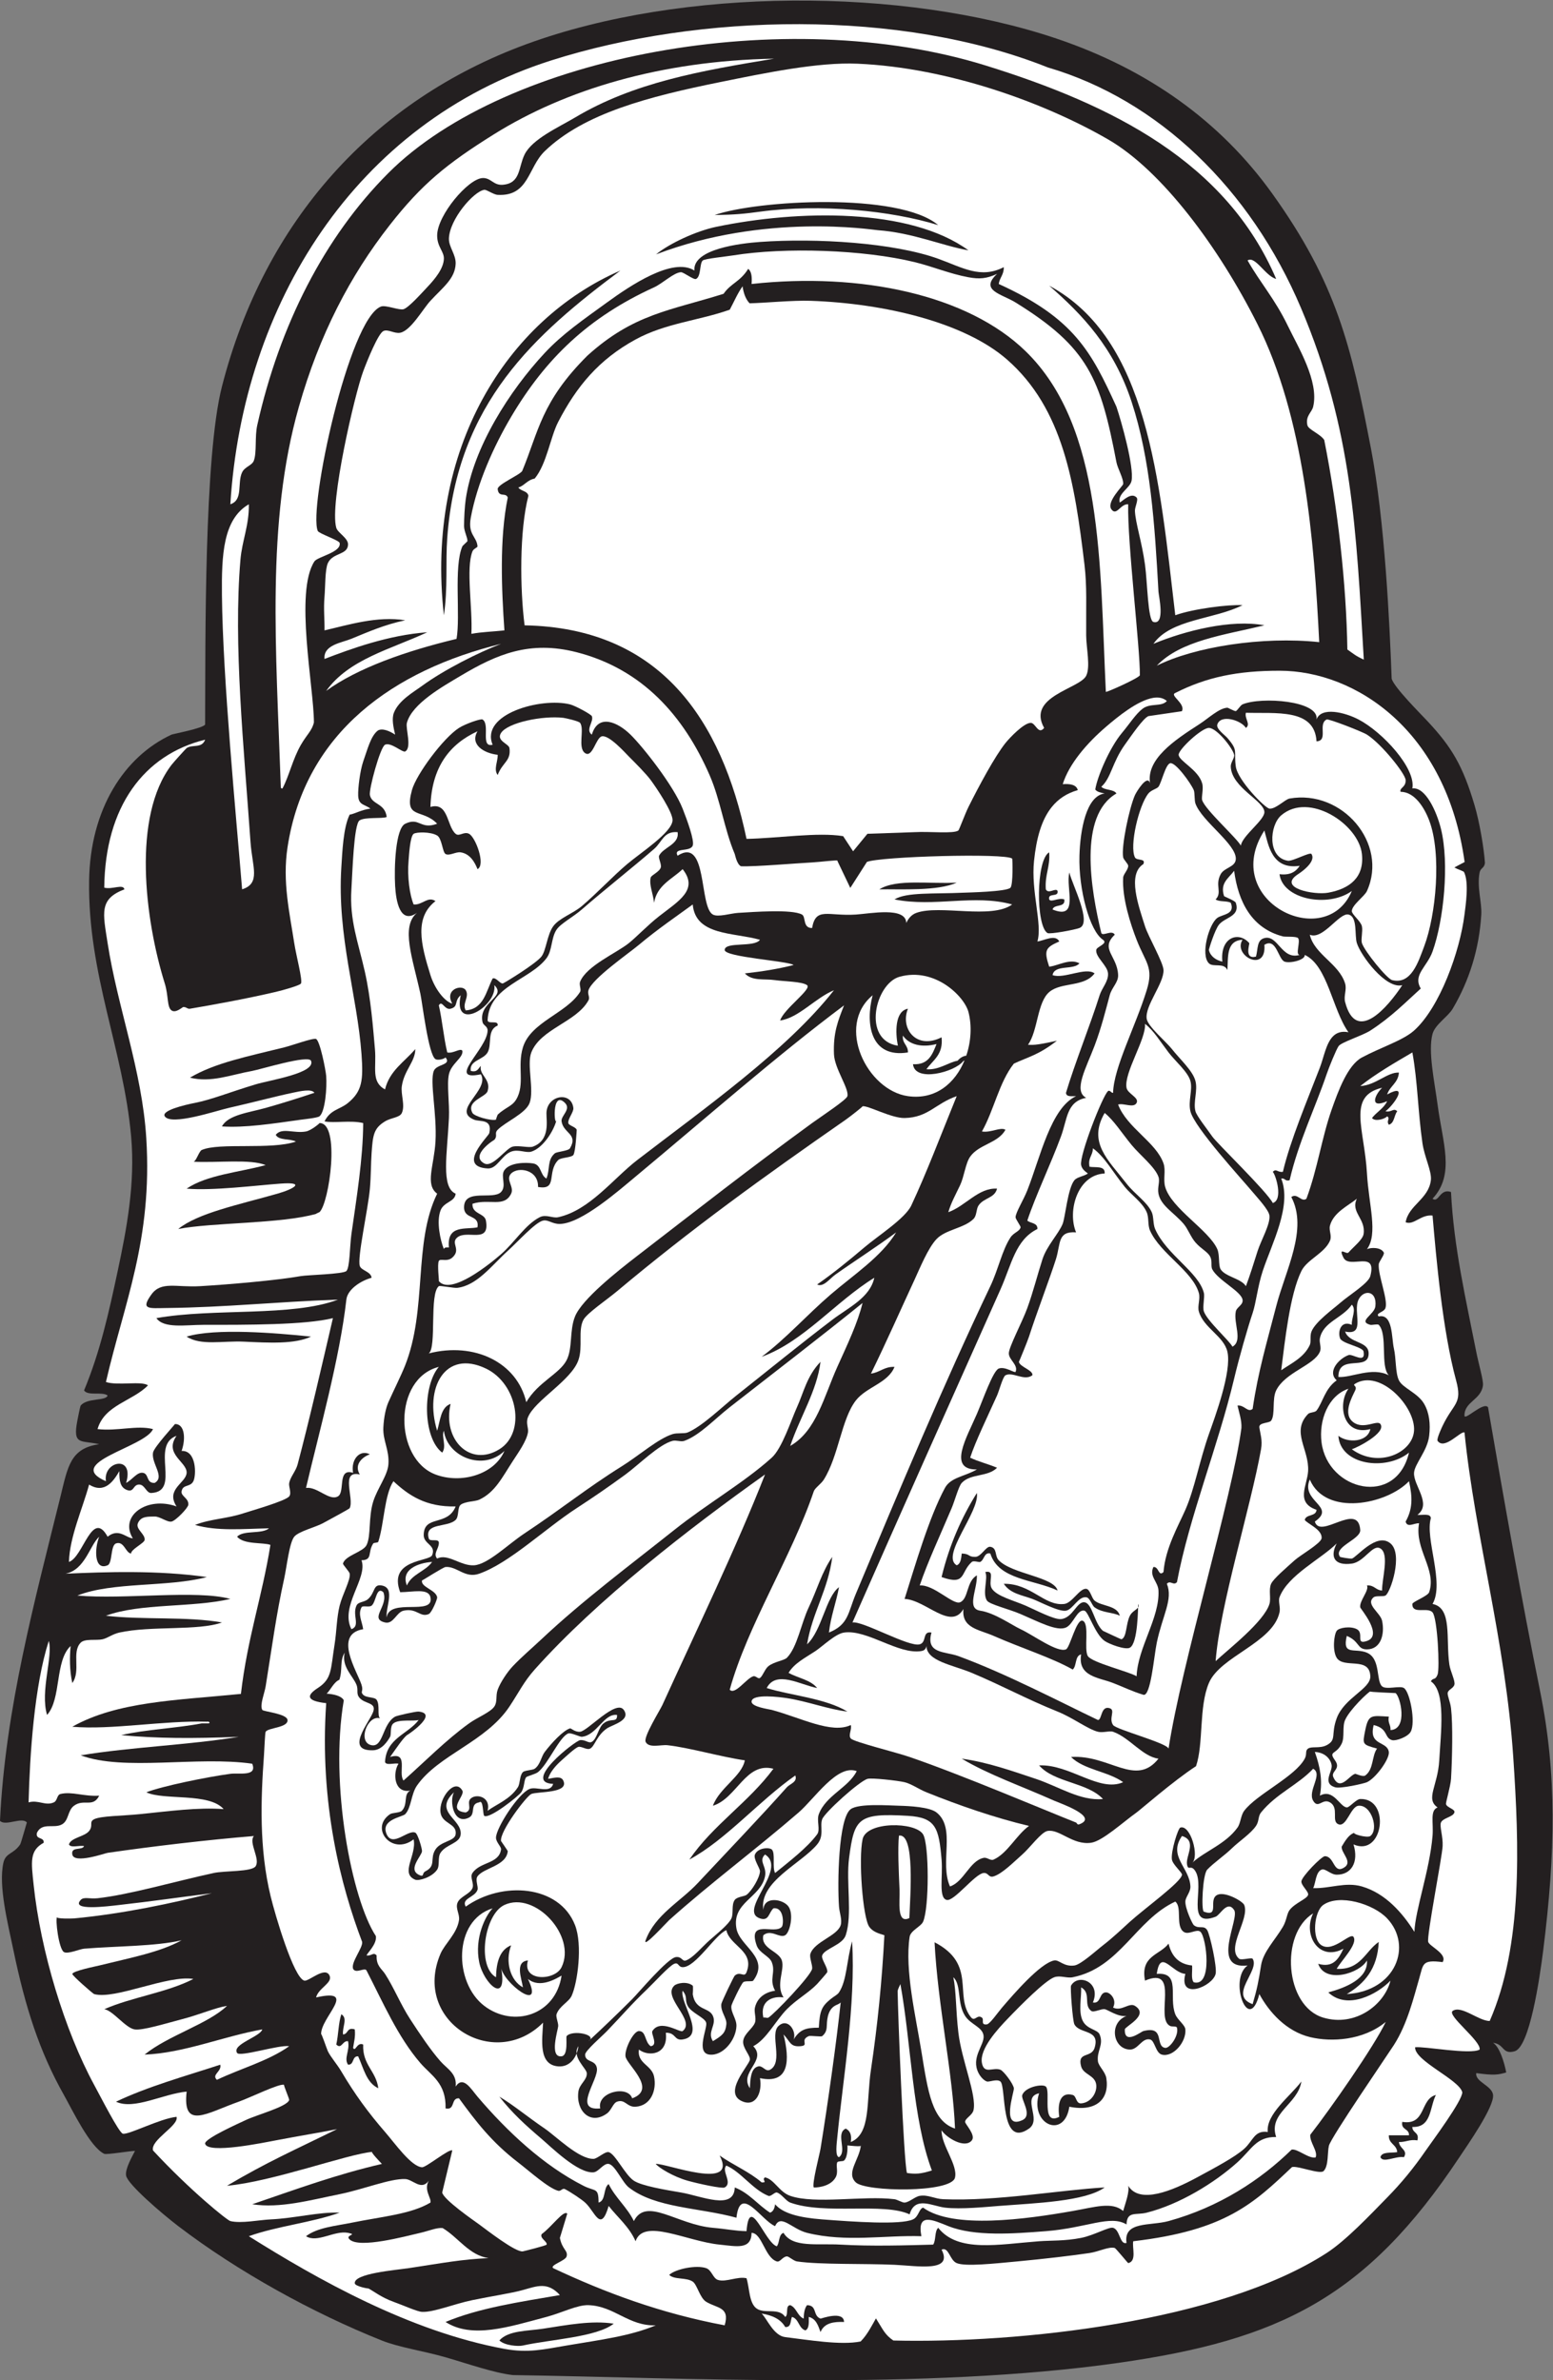
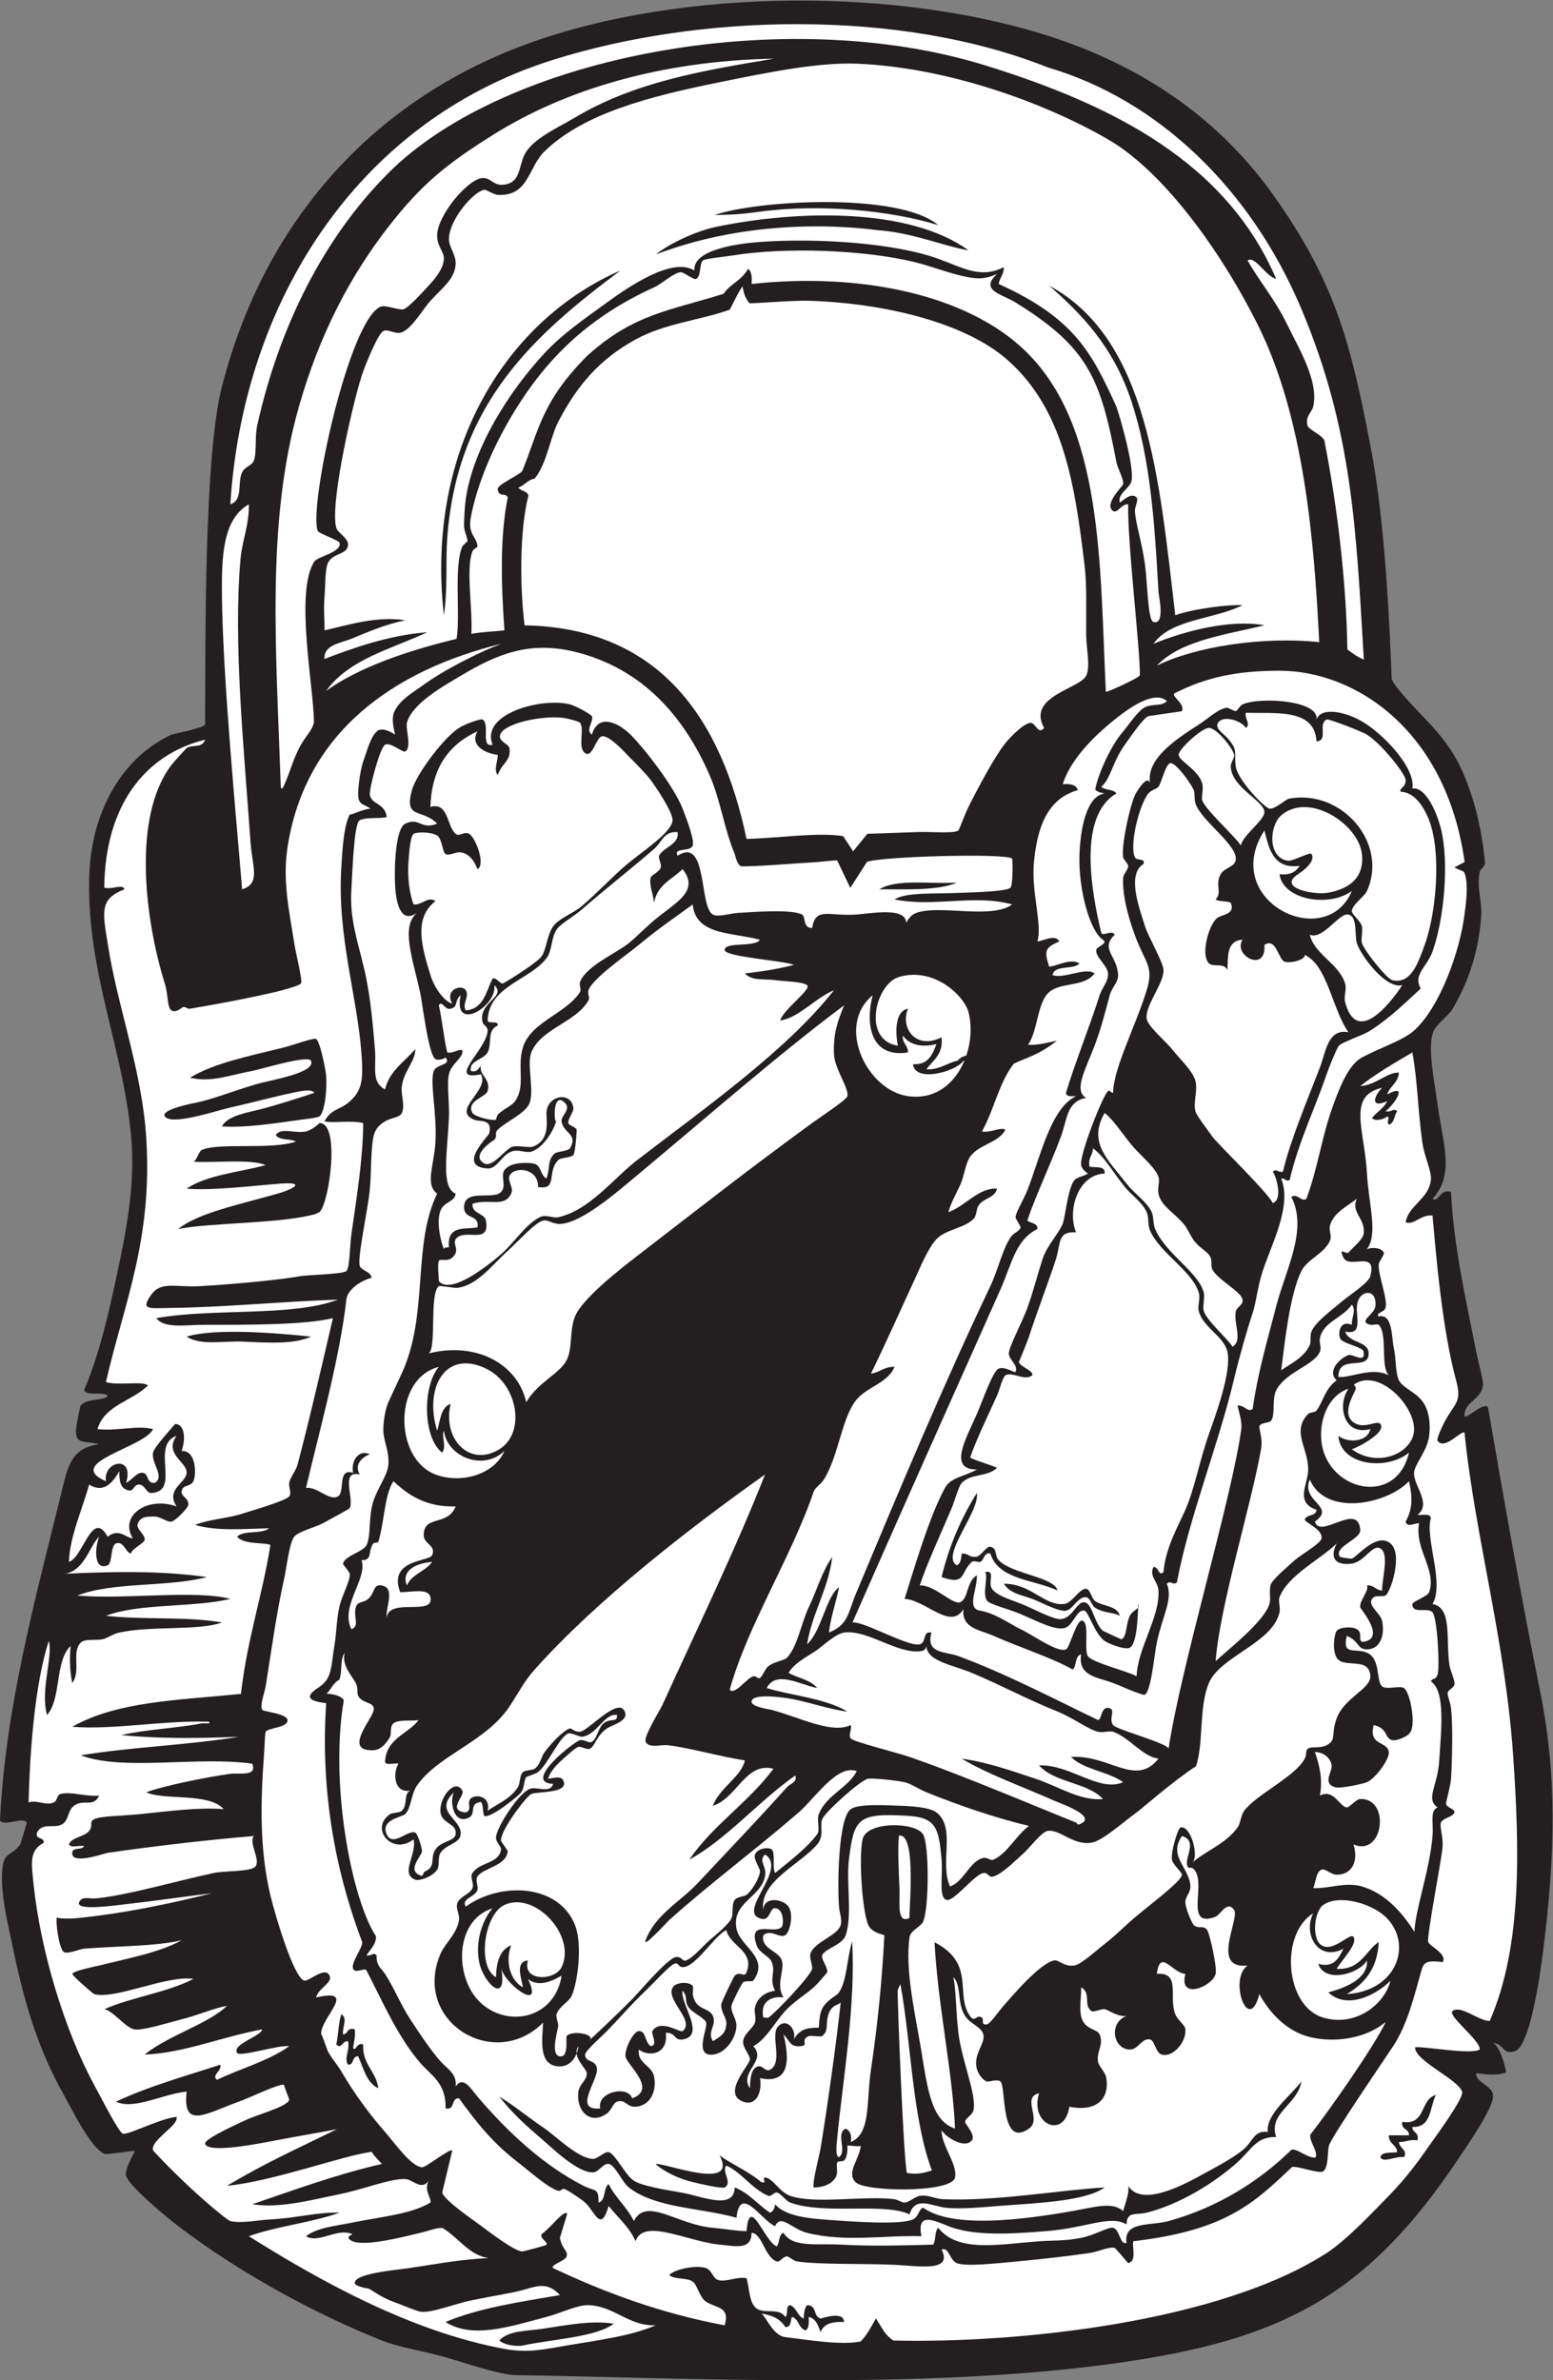
<svg xmlns="http://www.w3.org/2000/svg" viewBox="0 0 590.987 905.733" height="905.733" width="590.987" xml:space="preserve" id="svg2" version="1.1">
  <rect x="0" y="0" width="590.987" height="905.733" fill="#808080" stroke="none" />
  <defs id="defs6" />
  <g transform="matrix(1.333,0,0,-1.333,0,905.733)" id="g10">
    <g transform="scale(0.1)" id="g12">
      <path id="path14" style="fill:#231f20;fill-opacity:1;fill-rule:evenodd;stroke:none" d="m 4248.01,2777.64 c 43.96,-256.02 95.31,-546.6 148.79,-811.21 48.04,-237.74 43.88,-458.87 8.79,-739.05 -10.06,-80.35 -38.79,-275.739 -81.43,-288.142 -36.05,-10.488 -29.12,20.879 -61.76,23.985 18.71,-11.192 32.23,-56.446 37.56,-84.493 -22.58,-6.66 -34.76,-8.925 -85.57,-1.894 -3.63,-25.508 45.1,-35.313 48.01,-62.402 3.65,-34.082 -73.83,-144.219 -95.99,-177.598 C 3900.25,236.055 3652.56,115.176 3193.24,49.727 2640.43,-29.043 1947.52,7.52 1464,14.824 1408.5,21.328 1336.42,47.109 1272,65.625 1207.75,84.102 1139.65,93.633 1089.6,113.633 893.578,191.934 679.531,309.746 508.801,440.039 462.926,475.039 364.652,559.16 360,584.023 c -3.59,19.18 17.922,55.606 25.422,70.762 -12.848,0.078 -81.113,-11.484 -87.824,-8.359 -40.258,18.769 -91.082,125.195 -115.2,168.008 -70.156,124.57 -110.39,251.156 -143.996,412.796 -16.34,78.57 -43.184,183.73 -28.801,249.61 6.445,29.53 28.676,24.35 47.996,52.79 2.594,3.81 18.727,63.03 19.199,62.4 -13.211,17.4 -60.805,-11.39 -76.797,4.81 14.895,319.72 99.844,630.62 172.797,926.38 20.801,84.34 27.73,137.41 110.402,148.81 -52.015,12.11 -76.242,-4.35 -62.398,67.21 1.09,5.62 7.906,41.11 9.597,43.18 18.586,22.89 72.375,12.17 76.797,28.81 -15.59,11.6 -56.531,-2.13 -67.195,14.4 45.922,110.13 71.094,224.04 96,340.8 25.625,120.15 50.371,249.75 38.398,384 -22.207,249 -123.562,460.95 -120,729.6 2.715,204.8 100.329,355.14 235.204,417.6 4.109,1.91 89.285,17.88 96,28.8 1.062,237.56 -3.282,764.55 47.996,964.8 120.929,472.21 431.522,817.16 870.052,977.67 444.3,162.62 1074.87,163.05 1511.9,15.86 261.72,-88.15 468.69,-236.46 616.66,-442.93 183.1,-255.55 225.19,-434.2 281.77,-728.2 39.36,-204.43 53.13,-497.83 59.01,-656.8 8.3,-25.6 79.61,-96.67 102.21,-120.8 69.18,-73.86 100.99,-127.26 134.39,-240 14.43,-48.68 26.97,-123.8 29.67,-164.83 -1.99,-15.38 -12.66,-13.8 -15.26,-27.17 -8.16,-41.94 6.88,-85.64 4.81,-120 -5.96,-98.19 -33.97,-187.8 -81.6,-268.8 -13.32,-22.64 -50.26,-44.8 -57.62,-72 -13.44,-49.72 6.07,-138.26 14.41,-201.6 14.46,-109.82 50.61,-199.2 -14.41,-268.8 18.09,-13.04 20.51,30.53 52.81,19.2 7.81,-158.61 42.68,-307.05 71.99,-455.99 7.02,-35.65 20.96,-82.09 19.2,-96 -5.27,-41.78 -53.24,-46.13 -52.79,-86.41 0.18,-15.5 54.14,40.8 67.21,24.01 v 0" />
      <path id="path16" style="fill:#ffffff;fill-opacity:1;fill-rule:evenodd;stroke:none" d="m 2395.2,636.836 c -11.61,2.598 -6.74,37.656 -4.81,57.598 15.88,163.32 52.85,377.496 42.23,558.516 -15.8,-54.08 -14.67,-111.43 -37.42,-145.72 -4.83,-7.27 -13.5,-10.57 -24.01,-19.2 -24.67,-20.28 -31.09,-32.13 -33.59,-81.6 -38.5,0.31 -54.57,-6.04 -71.99,-33.598 9.33,22.832 -16.06,63.598 -43.21,38.398 -25.68,-23.828 15.16,-103.398 -24,-124.804 -12.97,-7.071 -20.55,12.441 -33.6,9.609 -22.13,-4.824 -22.86,-38.789 -24,-62.402 -31.89,46.836 49.86,78.281 9.6,120 37.45,19.023 64.04,73.167 95.99,105.607 27.67,28.06 62.52,47.01 86.4,71.99 1.9,1.97 28.48,31.99 28.81,33.59 2.6,12.86 -18.14,37.29 -14.39,48.01 6.74,19.4 57.89,29.49 67.18,57.6 19.67,59.39 0.43,151.27 9.61,220.8 14.91,112.87 24.93,128.48 167.99,120 79.71,-4.73 88.32,-34.3 96.02,-124.8 4.16,-49.07 -9.28,-108.72 14.39,-115.2 20.84,-5.7 80.84,74.43 105.61,76.8 14.24,1.36 13.73,-14.36 28.79,-9.59 25.09,7.91 57.63,41.42 81.6,62.4 21.81,19.08 54.04,63.96 71.99,67.19 34.73,6.27 71.86,-41.35 124.81,-33.6 32.22,4.71 91.03,59.03 129.6,86.41 11.63,8.24 103.99,89.41 169.67,132.23 22.03,64.7 7.52,168.34 36.72,237.36 32.38,76.48 182.17,114.02 201.6,201.6 3.25,14.55 -4.25,31.82 0,43.2 23.75,63.31 119.77,109.71 163.21,153.6 -20.1,-38.95 -6.27,-64.34 43.2,-57.6 36.29,4.94 59.04,56.86 81.6,43.2 26.31,-15.93 4.1,-87.24 4.81,-120 -18.54,0.69 -22.19,16.21 -43.21,14.4 7.25,-13.67 -22.17,-44.14 -19.2,-62.4 0.75,-4.55 66.64,-79.85 19.2,-96 -34.37,-11.7 -7.05,22.01 -28.81,33.59 -17.77,9.48 -51.05,4.63 -57.59,-4.78 -8.17,-11.78 -12.29,-57.13 0,-76.82 20.13,-32.24 94.04,4.92 95.99,-52.79 1.25,-36.41 -74.28,-60.9 -95.99,-120 -17.27,-46.99 1.03,-61.23 -28.79,-76.8 -19.3,-10.08 -42.8,-2.44 -52.82,-9.61 -9.45,-6.76 -2.28,-15.17 -9.59,-28.79 -27.83,-51.85 -136.91,-101.19 -172.81,-148.8 -10.17,-13.5 -9.88,-35.06 -19.2,-47.99 -34.22,-47.58 -94.02,-67.6 -129.59,-100.8 21.59,17.5 -4.51,110.33 -33.61,100.8 -6.6,-2.17 -27.5,-68.85 -23.98,-91.21 2.22,-14.24 29.33,-36.9 28.78,-43.21 -1.81,-20.78 -103.59,-93.67 -148.78,-134.39 -18.83,-16.95 -47.56,-44.75 -76.82,-67.21 -18.3,-14.04 -62.83,-55.02 -81.58,-57.6 -30.73,-4.22 -43.73,17.07 -57.62,14.42 -40.27,-7.76 -117.17,-97.68 -148.79,-134.42 -11.84,-13.73 -34.55,-46.77 -43.2,-47.98 -19.32,-2.72 -7.17,13.84 -14.4,19.19 -14.1,10.43 -20.04,-13.1 -31.48,1.25 -48.95,61.39 17.64,150.9 -103.73,213.83 9.35,-179.8 52.03,-373.357 58.42,-531.872 -65.65,21.914 -77.07,103.867 -96.02,220.8 -16.29,100.622 -47.77,231.602 -33.59,326.392 2.73,18.26 32.16,29.31 38.4,43.2 17.63,39.28 17.57,220.82 0,249.61 -22.07,36.15 -161.43,37.4 -172.6,-13.81 -12.17,-55.8 0.37,-223.65 19,-250.2 9.3,-13.24 24.81,-18.69 43.2,-24 -6.89,-130.64 -19.35,-256.19 -38.39,-384.004 -13.62,-91.25 0.52,-182.676 -57.62,-206.387 3.4,20.996 -2.5,32.695 -14.4,38.399 -30.03,-14.122 5.22,-63.946 -19.19,-81.602 v 0" />
-       <path id="path18" style="fill:#ffffff;fill-opacity:1;fill-rule:evenodd;stroke:none" d="m 1113.6,1779.24 c 19.26,27.17 35.46,51.56 48,62.38 -5.59,-4.82 94.85,61.06 33.6,67.21 -8.15,0.82 -62.21,-11.56 -67.2,-14.4 -36.77,-20.86 -33.37,-87.98 -67.2,-81.6 -41.29,7.8 -11.82,87.54 24,76.8 -8.49,7.87 0.47,38.01 -9.6,52.79 -5.87,8.63 -29.09,5.06 -38.4,14.42 -9.34,9.37 1.74,8.57 -4.8,28.79 -12.34,38.16 -81.293,143.96 4.8,158.39 -3.6,23.87 -15.34,41.72 -4.8,62.41 3.18,6.25 21.57,-0.82 28.8,4.8 13.34,10.37 13.15,56.35 33.6,38.4 15.5,-39.71 -41.63,-75.65 4.8,-86.41 24.29,-5.62 32.28,29.08 52.8,33.62 38.28,8.41 46.97,-20.24 72,-9.61 8.38,3.55 24.91,42.69 24,48 -3.64,21.18 -47.55,28.91 -43.2,47.99 -0.28,-1.25 60.66,37.93 67.2,38.4 32.8,2.46 55.34,-33.51 96,-19.2 86.61,30.53 186.65,127.54 278.4,187.21 45.13,29.35 90.27,60.21 139.2,96 37.04,27.1 95.65,86.01 134.4,95.99 10.59,2.74 23.68,-3.55 33.6,0 43.63,15.68 87.06,62.76 129.6,96.02 123.85,96.85 268.05,207.5 379.2,297.59 -13.75,-56.97 -43.04,-118.1 -72.01,-182.4 -37.93,-84.24 -60.04,-183.53 -134.39,-225.6 27.09,81.07 76.27,156.95 86.4,240 -38.98,-40.26 -48.16,-87.8 -67.2,-129.59 -16.2,-35.57 -42.45,-117.41 -72,-144.01 -79.54,-71.6 -183.68,-131.01 -278.4,-206.4 -126.82,-100.94 -261.1,-200.94 -379.2,-312 -26.62,-25.03 -57.04,-50.89 -81.6,-76.79 -15.83,-16.72 -35.71,-46.58 -43.2,-67.21 -6.32,-17.4 -0.07,-34 -9.6,-48.01 -11.33,-16.62 -48.34,-30.93 -72,-47.99 -65.51,-47.2 -127.5,-110.27 -187.2,-163.2 -16.59,21.66 16.2,83.6 -38.4,67.21 v 0" />
      <path id="path20" style="fill:#ffffff;fill-opacity:1;fill-rule:evenodd;stroke:none" d="m 3336,1803.22 c -5.67,16.41 -149.5,54.18 -158.4,67.21 -13.22,19.34 7.67,42.42 -9.59,48.01 -25.76,8.3 -21.88,-33.71 -33.62,-33.62 -112.14,53.64 -262.55,132.41 -398.39,182.41 -37.27,13.71 -94.2,5.82 -76.8,67.2 -27.05,4.91 -12.72,-27.83 -33.59,-33.59 -31.25,-8.65 -162.45,67.44 -192.02,62.38 130.57,296.74 282.58,637.46 422.41,950.41 32.34,72.37 42.61,141.64 105.6,172.8 0.76,18.36 -19.61,15.6 -28.81,24 23.03,69.71 66.17,159.49 96,240 18.61,50.21 15.66,99.62 72.01,110.4 -37.73,19.6 0,85.25 24,148.8 19.67,52.13 32.09,102.69 43.21,143.99 6.11,22.74 24.74,36.5 23.98,57.61 -1.95,54.78 -52.63,74.28 -9.59,115.2 -8.18,15.08 -33.67,-5.38 -38.4,4.8 -29.84,123.63 -66.25,335.08 43.21,398.4 -7.99,12.82 -33.13,8.48 -43.21,19.2 27.97,24.66 30.9,69.28 67.19,120 19.71,27.54 52.05,75.05 67.21,81.6 l 95.56,13.97 c 11.47,21.67 -35.48,45.05 -19.19,51.94 89.61,45.63 178.37,63.68 298.02,63.68 216.9,0 476.23,-170.42 528.4,-546.09 -12.32,-6.41 -18.05,-9.33 -29.2,-15.5 9.2,-5.3 17.23,-7.1 27.05,-12.32 15.73,-29.45 4.59,-99.04 1.76,-122.08 -13.01,-105.32 -70.62,-265.46 -144,-331.2 -31.57,-28.28 -95.8,-48.37 -148.79,-76.8 -40.71,-21.83 -67.76,-95.73 -86.41,-148.8 -28.4,-80.82 -40.21,-168.92 -72.01,-254.4 -14.32,-11.35 -25.78,17.56 -43.18,4.81 48.45,-91.68 -16.8,-209.32 -43.21,-312.01 -27.05,-105.18 -51.34,-184.93 -67.2,-292.8 -14.01,-11.6 -23.6,11.94 -43.21,9.59 4.22,-18.85 12.56,-42.71 11.17,-64.26 -25.58,-195.52 -170.87,-672.42 -207.96,-914.94 z m -158.4,187.21 c 34.28,-13.34 53.44,-23.59 86.4,-33.59 21.16,-6.43 30.39,110.56 38.4,148.79 16.45,78.59 46.96,123.41 28.79,168 9.81,11.39 19.01,-6.6 28.81,4.81 34.69,185.29 117.32,387.67 163.2,580.8 14.03,59 38.05,143.44 52.8,187.19 10,29.64 14.43,76.62 28.8,120 25.77,77.89 83.85,186.01 52.8,264 11.56,1.97 10.43,-8.77 24,-4.8 24.53,107.11 74.38,210.07 105.61,302.4 6.64,19.69 27.52,70.99 34.22,80.42 8.04,11.32 67.81,29.7 90.56,44.38 59.96,38.66 101.92,82.03 144.01,120 -23.23,39.47 17.59,61.07 33.59,105.6 31.78,88.4 48.59,251.11 24,350.4 -12.24,49.49 -44.2,120.13 -81.6,115.2 10.61,57.56 -85.27,161.09 -153.59,196.8 -39.59,20.69 -106.9,36.96 -120,0 8.94,53.58 -157.5,65.79 -211.19,43.2 -5.96,-2.5 -15.14,-18.21 -19.2,-19.2 -3.67,-0.88 -22.09,9.68 -24.01,9.6 -23.96,-1.04 -53.39,-29.88 -81.6,-48 -69.92,-44.9 -150.64,-99.18 -139.2,-168 -7.03,27.99 -38.84,-23.79 -43.2,-33.6 -16,-36.12 -39.55,-146.58 -33.59,-177.6 1.27,-6.61 14.31,-18.61 14.39,-24 0.14,-11.22 -13.85,-24.02 -14.39,-33.6 -3.42,-59.15 21.54,-134.29 38.39,-177.6 25.65,-65.94 49.32,-77.61 28.79,-144 -32.46,-105.07 -93.98,-220.01 -95.99,-292.8 -4.22,-2.04 -9.14,9.16 -14.4,4.8 -15.5,-12.85 -82.4,-184.35 -76.79,-211.2 2.38,-11.45 11.03,-17.69 19.2,-24 -10.28,-7.82 -30.32,-9.49 -38.4,-19.2 -19.07,-22.85 -26.16,-106.78 -33.62,-124.79 -11.97,-28.93 -45.04,-62.11 -57.59,-100.8 -13.83,-42.66 -26.59,-93.54 -43.21,-139.2 -14.53,-40 -52.97,-111.6 -52.79,-129.61 0.18,-18.73 27.71,-32.87 19.2,-52.79 -3.73,-3.32 -30.31,16.48 -48.01,9.59 -16.52,-6.45 -45.49,-90.3 -62.4,-129.59 -28.5,-66.27 -84.86,-159.75 0,-158.4 -34.32,-20.12 -74.65,-22.19 -91.19,-52.81 -45.63,-84.44 -85.55,-222.99 -115.2,-316.8 60.16,-2.66 131.7,-91.25 167.99,-28.81 -5.64,-54.86 44.63,-58.42 86.41,-76.8 79.66,-35.03 166.62,-62.44 225.6,-95.99 12.05,10.35 5.57,39.24 24.01,43.2 -10.39,-63.4 50.68,-65.84 91.19,-81.6 v 0" />
-       <path id="path22" style="fill:#ffffff;fill-opacity:1;fill-rule:evenodd;stroke:none" d="m 2083.2,1971.23 c 51.08,184.53 176,377.87 240,566.41 3.28,9.66 20.88,20.91 28.79,33.59 42.33,67.83 50.06,172.34 91.21,225.61 29.89,38.67 92.33,49.88 110.39,95.99 -29.84,1.04 -41.6,-15.99 -67.18,-19.2 44.33,90.59 84.41,181.74 124.78,268.79 14.49,31.23 37.93,89.42 62.4,115.22 26.29,27.69 78.6,30.54 105.61,57.59 9.8,9.83 7.21,27.78 14.39,38.4 15.24,22.5 45.69,20.1 52.82,48 -52.97,3.33 -90.61,-50.18 -139.2,-67.2 7.85,26.74 20.5,49.32 33.59,76.8 11.78,24.76 15.47,62.66 28.79,81.6 25.14,35.7 79.47,38.26 100.8,76.8 -13.85,8.83 -41.89,-9.14 -67.19,-4.8 34.38,60.62 49.2,140.79 91.23,193.75 41.76,19.38 71.7,25.15 122.8,65.38 -66.19,-15.05 -70.3,-11.53 -82.43,-11.66 28.81,41.14 25.73,121.28 61.06,150.93 34.2,28.68 99.26,13.09 128.94,52.8 -25.09,19.23 -87.91,-16.74 -120,-4.8 5.79,31.02 60.24,13.36 76.8,33.6 -27.52,14.6 -60.39,-6.72 -86.4,-9.6 -15.79,47.82 -9.99,54.68 28.8,72 -10.72,21.91 -45.13,1.62 -62.4,0 14.73,49.85 -18.87,142.67 -9.61,230.4 6.64,62.82 20.67,116.5 50.9,153.78 18.16,22.36 42.15,38.82 73.91,47.81 -3.64,15.58 -22.05,18.6 -42.91,16.96 18.12,58.21 69.1,117.12 123.34,163.67 33.4,28.67 90.5,75.61 135.45,82.86 13.92,2.25 27.5,0.43 38.51,-9.08 -15.6,-17.68 -47.3,-4.77 -69.76,-22.36 -19.83,-15.51 -37.19,-43.43 -58.21,-68.41 -35.72,-42.46 -71.21,-126.64 -76.46,-161.91 4.96,-6.92 15.64,-8.99 26.83,-11.32 -53.08,-6.81 -69.86,-104.94 -71.99,-177.6 -2.81,-95.98 29.32,-215.49 67.21,-240 15.53,-11.24 -17.79,-19.15 -19.22,-28.8 -2.99,-20.39 32.11,-44.56 33.61,-67.2 1.51,-22.67 -17.28,-41.1 -24,-62.41 -27.34,-86.73 -70.39,-192.62 -96,-278.39 0.53,-12.27 16.08,-9.53 28.79,-9.6 -72.46,-33.74 -102.22,-175.03 -139.2,-268.8 -10.99,-27.92 -33.1,-62.83 -33.59,-76.79 -0.18,-5.18 15.14,-25.59 14.39,-28.81 -2.79,-12.05 -19.41,-14.55 -28.79,-28.81 -24.06,-36.56 -34.82,-91.33 -57.59,-139.2 -133.69,-280.82 -258.46,-578.49 -384.01,-878.4 -22.69,-54.18 -20.41,-87.55 -76.79,-110.39 5.48,47.29 20.54,85.04 28.79,129.59 -37.64,-27.97 -48.85,-123.92 -91.2,-163.18 15.2,91.99 59.89,154.49 72,249.59 -29.73,-42.6 -43.23,-93.42 -67.21,-144 -21.95,-46.33 -32.75,-114.13 -62.4,-144.01 -7.85,-7.91 -36.25,-10.92 -52.79,-23.98 -10.11,-8.01 -16.08,-28.19 -24,-33.62 -5.52,-3.77 -12.06,6.94 -19.2,4.81 -19.74,-5.9 -51.77,-54.34 -67.2,-38.4 z m 907.19,2160 c 6.78,-3.98 77.17,9.07 91.21,14.4 37.09,14.07 -20.58,123.51 -28.81,158.4 -11.29,-43.49 29.44,-136.96 -47.99,-105.6 4.22,16.57 37.33,4.27 33.6,28.8 -17.42,5.84 -37.89,-9.6 -43.2,0 -4.32,20.32 27.12,4.88 24,24 -4.79,10.81 -26.17,-10.37 -33.59,4.8 -3.21,41.6 12.79,64.01 9.59,105.6 -38.11,-21.08 -38.13,-210.79 -4.81,-230.4 v 0" />
+       <path id="path22" style="fill:#ffffff;fill-opacity:1;fill-rule:evenodd;stroke:none" d="m 2083.2,1971.23 c 51.08,184.53 176,377.87 240,566.41 3.28,9.66 20.88,20.91 28.79,33.59 42.33,67.83 50.06,172.34 91.21,225.61 29.89,38.67 92.33,49.88 110.39,95.99 -29.84,1.04 -41.6,-15.99 -67.18,-19.2 44.33,90.59 84.41,181.74 124.78,268.79 14.49,31.23 37.93,89.42 62.4,115.22 26.29,27.69 78.6,30.54 105.61,57.59 9.8,9.83 7.21,27.78 14.39,38.4 15.24,22.5 45.69,20.1 52.82,48 -52.97,3.33 -90.61,-50.18 -139.2,-67.2 7.85,26.74 20.5,49.32 33.59,76.8 11.78,24.76 15.47,62.66 28.79,81.6 25.14,35.7 79.47,38.26 100.8,76.8 -13.85,8.83 -41.89,-9.14 -67.19,-4.8 34.38,60.62 49.2,140.79 91.23,193.75 41.76,19.38 71.7,25.15 122.8,65.38 -66.19,-15.05 -70.3,-11.53 -82.43,-11.66 28.81,41.14 25.73,121.28 61.06,150.93 34.2,28.68 99.26,13.09 128.94,52.8 -25.09,19.23 -87.91,-16.74 -120,-4.8 5.79,31.02 60.24,13.36 76.8,33.6 -27.52,14.6 -60.39,-6.72 -86.4,-9.6 -15.79,47.82 -9.99,54.68 28.8,72 -10.72,21.91 -45.13,1.62 -62.4,0 14.73,49.85 -18.87,142.67 -9.61,230.4 6.64,62.82 20.67,116.5 50.9,153.78 18.16,22.36 42.15,38.82 73.91,47.81 -3.64,15.58 -22.05,18.6 -42.91,16.96 18.12,58.21 69.1,117.12 123.34,163.67 33.4,28.67 90.5,75.61 135.45,82.86 13.92,2.25 27.5,0.43 38.51,-9.08 -15.6,-17.68 -47.3,-4.77 -69.76,-22.36 -19.83,-15.51 -37.19,-43.43 -58.21,-68.41 -35.72,-42.46 -71.21,-126.64 -76.46,-161.91 4.96,-6.92 15.64,-8.99 26.83,-11.32 -53.08,-6.81 -69.86,-104.94 -71.99,-177.6 -2.81,-95.98 29.32,-215.49 67.21,-240 15.53,-11.24 -17.79,-19.15 -19.22,-28.8 -2.99,-20.39 32.11,-44.56 33.61,-67.2 1.51,-22.67 -17.28,-41.1 -24,-62.41 -27.34,-86.73 -70.39,-192.62 -96,-278.39 0.53,-12.27 16.08,-9.53 28.79,-9.6 -72.46,-33.74 -102.22,-175.03 -139.2,-268.8 -10.99,-27.92 -33.1,-62.83 -33.59,-76.79 -0.18,-5.18 15.14,-25.59 14.39,-28.81 -2.79,-12.05 -19.41,-14.55 -28.79,-28.81 -24.06,-36.56 -34.82,-91.33 -57.59,-139.2 -133.69,-280.82 -258.46,-578.49 -384.01,-878.4 -22.69,-54.18 -20.41,-87.55 -76.79,-110.39 5.48,47.29 20.54,85.04 28.79,129.59 -37.64,-27.97 -48.85,-123.92 -91.2,-163.18 15.2,91.99 59.89,154.49 72,249.59 -29.73,-42.6 -43.23,-93.42 -67.21,-144 -21.95,-46.33 -32.75,-114.13 -62.4,-144.01 -7.85,-7.91 -36.25,-10.92 -52.79,-23.98 -10.11,-8.01 -16.08,-28.19 -24,-33.62 -5.52,-3.77 -12.06,6.94 -19.2,4.81 -19.74,-5.9 -51.77,-54.34 -67.2,-38.4 z m 907.19,2160 v 0" />
      <path id="path24" style="fill:#ffffff;fill-opacity:1;fill-rule:evenodd;stroke:none" d="m 1161.6,2268.83 c -18.07,45.33 31.5,64.45 72,67.21 -19.14,-27.27 -58.28,-34.52 -72,-67.21 v 0" />
      <path id="path26" style="fill:#ffffff;fill-opacity:1;fill-rule:evenodd;stroke:none" d="m 196.797,2336.04 c 2.094,71.52 38.308,150.46 57.601,220.8 44.571,-27.52 69.86,10.35 86.403,38.39 -0.844,-29.66 3.742,-45.72 19.199,-52.81 23.848,-10.92 18.516,15.72 38.402,14.42 15.489,-1.04 19.258,-24.75 33.594,-24.01 85.902,4.44 -3.75,136.21 72.004,163.21 -36.754,-52.52 30.391,-74.38 28.797,-105.61 -1.488,-29.26 -60.879,-46.62 -28.797,-96 -84.062,30.02 -164.406,-26.66 -124.801,-91.21 -20.586,1.99 -40.234,30.06 -72.004,4.81 -44.328,80.41 -69.429,-58.6 -110.398,-71.99 v 0" />
      <path id="path28" style="fill:#ffffff;fill-opacity:1;fill-rule:evenodd;stroke:none" d="m 1502.4,2792.03 c -26.26,113.58 -148.2,172.7 -278.4,139.2 23.22,16.95 1,170.63 28.8,191.99 3,2.33 43.23,-5.97 52.8,-4.78 56.47,6.97 97.82,63.65 144,105.58 29.61,26.9 78.56,81.55 100.8,86.41 14.65,3.22 26.43,-10.04 48,-9.59 61.69,1.27 168.1,95.33 220.8,139.18 194.35,161.75 399.31,341.9 590.39,484.81 -17.46,-44.39 -31.17,-78.15 -28.79,-139.2 1.62,-41.63 43.42,-97.85 38.4,-120 -2.38,-10.53 -75.61,-58.45 -100.8,-76.8 -182.54,-132.97 -318.96,-240.33 -499.2,-379.2 -56.75,-43.71 -157.63,-123.59 -177.6,-172.79 -16.42,-40.45 -6.33,-90.34 -24,-124.81 -20.14,-39.28 -81.54,-62.3 -115.2,-120 v 0" />
      <path id="path30" style="fill:#ffffff;fill-opacity:1;fill-rule:evenodd;stroke:none" d="m 3518.4,2950.43 c -9.06,17.77 -72.11,73.09 -81.6,100.8 -4.26,12.46 3,40.9 0,52.79 -15.06,59.48 -106.84,108.81 -139.2,182.41 -6.15,14 -3.75,35.13 -9.59,48 -13.52,29.65 -48.05,50.78 -72.01,81.6 -53.32,68.56 -111.08,117.65 -62.41,201.6 26.14,-20.95 47.89,-55.95 76.8,-91.2 23.28,-28.38 66.84,-62.74 76.82,-91.2 4.84,-13.84 -3.58,-29.53 0,-47.99 6.68,-34.64 44.57,-54.15 71.99,-86.4 12.28,-14.45 19.9,-37.01 33.59,-52.81 17.07,-19.69 36.7,-27.11 43.21,-43.21 4.86,-12.01 0.29,-25.07 4.8,-33.59 16.66,-31.41 81.93,-62.25 86.41,-86.41 2.77,-15.07 -16.53,-21.05 -19.2,-33.59 -7.27,-33.94 20.92,-83.83 -9.61,-100.8 v 0" />
-       <path id="path32" style="fill:#ffffff;fill-opacity:1;fill-rule:evenodd;stroke:none" d="m 3556.8,3123.22 c -12.84,21.51 -58.77,26.94 -72,48.01 -7.12,11.35 -2.22,40.86 -9.6,57.6 -24.03,54.53 -130.94,115.7 -148.79,177.6 -6.39,22.11 2.4,46.58 -4.81,67.2 -21.29,60.94 -104.3,101.42 -129.61,168 15.59,5.16 44.4,-11.32 52.81,4.8 7.93,15.2 -25.7,25.88 -28.8,43.2 -7.66,42.83 56.27,138.98 52.81,182.4 24.78,-19.14 43.28,-50.23 67.19,-81.6 19.25,-25.26 55.29,-55.36 62.4,-81.6 6.97,-25.7 -6.95,-56.71 0,-86.4 10.72,-45.73 149.26,-196.29 177.6,-230.4 14.27,-17.19 46.07,-50.88 48,-67.21 2.89,-24.64 -24.08,-71.03 -33.61,-100.8 -12.19,-38.14 -22.05,-70.58 -33.59,-100.8 v 0" />
      <path id="path34" style="fill:#ffffff;fill-opacity:1;fill-rule:evenodd;stroke:none" d="m 3264,4328.03 c 8.05,17.5 -18.75,8.76 -24,19.2 -16.15,32.15 10.88,148.09 38.4,182.4 8.16,10.17 24.35,13.24 28.81,19.2 8.92,11.99 20.25,64.49 33.59,67.2 15.49,3.14 58.71,-57 67.21,-76.81 3.22,-7.52 1.4,-29.04 4.78,-38.39 18.38,-50.9 117.13,-115.71 115.22,-158.4 -1.06,-23.38 -32.66,-23.76 -43.21,-43.2 -17.2,-31.71 5.3,-52.1 -14.41,-72 10.04,-7.57 31.88,-3.32 43.2,-9.6 13.44,-33.49 -23.9,-32.63 -38.39,-43.2 -23.89,-17.42 -48.7,-105.27 -24.01,-129.6 12.5,-12.31 42.74,3.15 52.81,-19.2 2.45,36.57 -3.96,83.86 43.21,86.4 -28.79,-45.1 68.79,-96.19 62.38,-14.4 34.57,21.21 39.14,-41.1 57.62,-48 15.62,-5.84 59.8,4.89 57.59,19.2 65.57,-30.45 78.29,-155.29 124.79,-220.8 -20.31,4 -34.26,-1.39 -44.53,-11.99 -19.61,-20.25 -25.78,-59.52 -37.05,-88.81 -36.06,-93.6 -84.61,-208.2 -105.61,-297.6 -15.1,-2.4 -18.77,10.46 -28.81,0 9.07,-10.23 29.95,-79.9 0,-89.06 -17.73,34.21 -158.98,169.82 -172.79,189.86 -14.69,21.29 -44.28,58.23 -48.01,72 -6.97,25.81 7.07,59.01 0,86.4 -7.59,29.46 -44.55,62.28 -67.18,91.19 -16.59,21.18 -68.68,64.48 -72.02,86.41 -5.66,37.36 49.54,101.19 48.01,139.2 -0.88,22.07 -43.81,96.32 -52.79,124.8 -18.18,57.57 -51.45,148.16 -4.81,177.6 v 0" />
      <path id="path36" style="fill:#ffffff;fill-opacity:1;fill-rule:evenodd;stroke:none" d="m 1372.8,3752.03 c -7.48,-6.92 -9.48,-19.33 -28.8,-14.4 -5,30.31 35.61,31.19 48,52.8 13.14,22.93 -2.81,63.81 28.8,76.8 2.26,16.65 -26.05,2.75 -28.8,14.4 3.48,98.39 120.23,114.92 168,177.6 16.97,22.28 12.93,57.59 28.8,81.59 11.62,17.58 47.45,36.2 72,57.61 63.22,55.14 146.5,120.83 206.4,172.8 23.86,20.7 27.15,51.21 67.2,48 5.8,-35.06 -41.03,-42.89 -52.8,-67.2 -2.99,-6.16 7.51,-24.29 4.79,-33.6 -3.71,-12.8 -27.1,-21.77 -28.79,-28.8 -5.05,-21.01 6.98,-45.72 9.6,-72 8.6,50.6 51.3,67.1 81.6,95.99 46.63,-59.04 -12.16,-91.23 -67.2,-134.4 -33.47,-26.24 -63.17,-58.13 -86.4,-76.79 -35.22,-28.3 -121.06,-64.83 -139.2,-110.4 -3.38,-8.5 4.14,-22.16 0,-28.8 -38.19,-61.17 -140.97,-85.69 -163.2,-158.4 -16.61,-54.32 6.58,-106.02 -19.2,-148.8 -12,-19.92 -30.2,-22.07 -52.8,-43.2 -0.47,-0.44 -5.53,-14.59 -4.8,-14.4 -14.85,-3.78 -61.95,9.57 -67.2,19.2 -18.92,34.65 37.88,44.76 43.2,62.4 10.43,34.56 -24.78,45.18 -19.2,72 v 0" />
      <path id="path38" style="fill:#ffffff;fill-opacity:1;fill-rule:evenodd;stroke:none" d="m 3739.2,4126.43 c 37.52,-15.87 83.85,63.63 110.39,57.6 26.74,-6.08 16.82,-58.89 24,-81.6 11.35,-35.77 82.46,-131.89 129.61,-120 -41.09,-62.63 -131.7,-169.14 -163.2,-48 -4.55,17.52 5.37,35.4 0,52.8 -17.62,57.06 -87.4,82.36 -100.8,139.2 v 0" />
      <path id="path40" style="fill:#ffffff;fill-opacity:1;fill-rule:evenodd;stroke:none" d="m 1329.6,3910.43 c -11.49,18.84 11.57,38.73 0,57.6 -10.89,17.77 -61.75,2.7 -38.4,-38.4 -22.55,6.44 -50.16,42.54 -62.4,81.6 -28.19,89.94 -45.55,164.54 14.4,211.2 -22.19,14.93 -37.44,-11.98 -62.4,-9.6 -11.23,27.08 -18.46,78.54 -14.41,124.8 1.02,11.5 3.86,69.1 14.41,76.8 7.39,5.39 48.46,6.5 67.2,-4.8 13.88,-8.37 15.13,-47.86 24,-52.81 10.99,-6.12 29.44,6.95 43.2,4.81 27.48,-4.26 40.74,-29.69 48,-48.01 23.9,12.06 -5.47,90.9 -24,100.81 -14.8,7.91 -27.92,-8.83 -38.4,0 -25.67,21.65 -20.07,91.66 -72,76.8 3.27,113.52 54.43,179.16 134.4,216 -22.5,-38.15 18.44,-62.77 57.6,-67.2 0.7,-19.21 -12.32,-41.78 0,-57.6 13.84,36.63 38.64,39.7 33.6,76.8 -1.69,12.42 -38.58,20.78 -24,43.2 19.37,29.78 118.7,49.9 177.6,43.2 5.15,-0.59 44.02,-9.08 48,-14.4 13.53,-18.09 -7.85,-71.3 14.4,-86.4 21.44,-14.55 30.79,44.58 48,48 20.99,4.16 67.51,-48.31 76.8,-57.6 19.12,-19.12 48.61,-48.57 62.4,-67.2 16.72,-22.58 63.65,-92.45 62.4,-115.2 -1.9,-34.69 -90.12,-91.5 -129.6,-124.8 -40.43,-34.1 -86.97,-83.94 -129.6,-120 -25.35,-21.44 -64.83,-34.26 -81.6,-57.6 -17.38,-24.18 -20.06,-69.3 -33.6,-86.4 -16.68,-21.07 -107.85,-76.74 -110.4,-76.8 -8.64,-0.2 -18.97,18.12 -28.81,14.4 -19.01,-36.98 -24.94,-87.06 -76.79,-91.2 v 0" />
      <path id="path42" style="fill:#ffffff;fill-opacity:1;fill-rule:evenodd;stroke:none" d="m 3556.8,4716.82 c 14.7,10.42 -4.61,27.02 0,43.21 85.88,-2.64 196.25,13 201.6,-81.6 34.69,1.76 2.95,49.16 28.81,62.4 5.56,2.86 102.22,-34.88 115.19,-43.2 42.11,-27.05 109.46,-111.48 110.39,-129.6 1.14,-21.35 -18.3,-21.72 -14.39,-33.6 39.45,-0.18 67.26,-43.84 81.6,-81.6 36.13,-95.12 19.51,-270.63 -14.39,-360 -16.47,-43.35 -36.53,-109.45 -91.22,-96.01 -15.07,3.72 -78.47,81.94 -86.38,105.61 -3.36,10 2.97,33.79 0,48 -3.05,14.49 -28.79,33.97 -28.81,43.2 -0.04,17.59 36.31,42.29 43.2,57.6 61.27,136.08 -70.66,290.29 -220.8,264 -13.32,-2.33 -39.61,-30.72 -57.6,-28.8 -12.71,1.35 -90.64,80.91 -95.99,120 -6.27,45.64 8.16,44.23 -24.01,81.6 -7.73,8.98 -32.73,25.93 -28.8,38.4 9.68,30.66 68.61,11.95 81.6,-9.61 v 0" />
-       <path id="path44" style="fill:#ffffff;fill-opacity:1;fill-rule:evenodd;stroke:none" d="m 3489.59,4049.63 c -26.56,6.11 -36.82,23.07 -38.4,33.6 -0.23,1.68 16.43,56.52 28.81,72 17.13,21.41 61.19,23.09 48.01,62.4 -2.05,6.1 -33.09,17.53 -33.62,19.2 -11.77,37.2 12.29,49.94 28.81,72 11.76,-88.89 50.41,-164.14 139.2,-187.2 7.17,-1.86 37.99,0.81 43.21,-4.8 7.98,-8.61 -8.64,-48.63 4.78,-48 -51.95,-15.26 -61.76,58.16 -100.8,48 -22.13,-5.76 -17.91,-30.71 -23.98,-52.8 -34.54,-9.11 -17.58,36.47 -19.2,38.4 -29.28,34.47 -83.81,18.08 -76.82,-52.8 v 0" />
      <path id="path46" style="fill:#ffffff;fill-opacity:1;fill-rule:evenodd;stroke:none" d="m 3542.4,4380.83 c -12.95,23.05 -101.42,101.91 -110.41,129.6 -2.91,8.96 4.51,31.98 0,48 -11.01,39.24 -66.17,63.52 -67.19,81.6 -0.85,15.04 65.69,76.98 86.39,76.79 22.48,-0.18 67.76,-57.31 72.01,-76.79 1.9,-8.68 -10.06,-21.62 -9.61,-33.6 2.27,-60.12 94.91,-97.19 96,-129.6 0.8,-23.12 -63.38,-67.94 -67.19,-96 v 0" />
      <path id="path48" style="fill:#ffffff;fill-opacity:1;fill-rule:evenodd;stroke:none" d="m 2131.2,4400.03 c -71.4,339.81 -245.63,602.38 -633.6,609.6 -13.2,103.98 -15.05,269.61 10.87,369.85 -2.61,14.3 -21.24,12.66 -28.74,23.59 16.7,4.56 25.33,21.54 46.71,25.51 34.37,41.67 44.64,118.37 67.16,161.85 52.19,100.75 115.66,177.77 220.8,235.2 85.81,46.87 182.06,54.07 268.92,85.05 12.56,23.3 22.45,47.13 36.58,66.7 2.92,-20.48 9.08,-37 20.01,-48.47 41.06,0.82 123.22,8.84 173.68,7.12 212.58,-7.28 440.98,-62.2 561.61,-168 159.9,-140.24 192.79,-351.67 220.8,-585.6 7.32,-61.1 4.23,-118.09 4.8,-201.61 0.24,-36.07 12.74,-89.51 0,-115.19 -18.4,-37.12 -170.6,-58.81 -120,-148.81 -16.84,-21.3 -24.47,14.64 -38.4,14.41 -19.98,-0.33 -60.49,-43.18 -72.01,-57.6 -30.08,-37.7 -75.16,-121.4 -105.59,-182.4 -9.7,-19.44 -26.67,-65.65 -28.8,-67.2 -13.79,-10.04 -82.13,-2.29 -124.81,-4.8 l -134.86,-4.66 -40.98,-49.93 -28.34,43.2 c -72.28,11.93 -186.88,-6.05 -275.81,-7.81 v 0" />
      <path id="path50" style="fill:#ffffff;fill-opacity:1;fill-rule:evenodd;stroke:none" d="m 806.395,4544.03 c -4.082,-0.88 -4.524,1.87 -4.797,4.8 -13.235,390.11 -42.461,754.02 51.515,1084.16 58.879,206.82 146.188,374.47 259.527,519.2 91.07,116.31 161.89,174.51 297.28,259.04 203.91,127.31 475.33,210 800.08,216 -210.23,-34.64 -400.77,-67.99 -568.4,-168 -45.87,-27.37 -122.17,-61.24 -144,-105.6 -18.15,-36.86 -10.78,-82.31 -62.4,-86.4 -26.81,-2.13 -33.53,20.35 -57.6,19.2 -41.34,-1.98 -128.89,-105.87 -129.6,-163.2 -0.41,-33.17 19.85,-45.92 19.2,-67.2 -0.84,-27.32 -24.14,-56.53 -48,-81.6 -14.12,-14.84 -52.42,-58.07 -67.2,-62.4 -12.65,-3.71 -50.86,12.82 -64.53,7.56 -91.45,-35.21 -207.493,-575.42 -180.357,-640.45 3.242,-7.77 60.813,-26.53 62.492,-34.31 5.754,-26.75 -63.21,-39.11 -72.093,-52.8 -56.797,-87.59 -1.61,-358.12 -1.336,-459.47 -5.235,-23.39 -20.051,-34.49 -36.977,-63.73 -23.625,-40.8 -33.57,-88.85 -52.804,-124.8 v 0" />
      <path id="path52" style="fill:#ffffff;fill-opacity:1;fill-rule:evenodd;stroke:none" d="m 3156.97,4819.84 c -17.38,363.44 -7.11,756.18 -228.96,972.19 -165.65,161.27 -470.53,226.01 -782.41,192 1.53,19.13 0.26,35.46 -9.6,43.2 -23.64,-37.69 -49.34,-40.67 -70.32,-71.23 -153.76,-48.25 -256.86,-57.2 -388.93,-176.67 -132.22,-131.87 -139.38,-217.35 -185.92,-329.09 -6.97,-11.53 -71.53,-38.7 -70.03,-51.81 2.91,-25.43 22.92,-8.18 28.8,-24 -24.24,-117.67 -17.57,-264.32 -9.6,-379.2 -38.77,-4.23 -63.17,-4.23 -94.3,-9.9 3.89,73.69 -16.22,187.21 3.1,235.49 3.16,7.93 14.68,10.78 14.4,14.41 -2.25,28.32 -28.14,32.92 -19.2,81.6 18.11,98.58 65.42,203.84 115.2,288 98.82,167.06 221.43,284.53 408,369.6 24.66,11.25 56.28,42.31 76.8,43.2 7.59,0.33 36.36,-22.55 43.2,-19.2 14.69,7.17 9.53,45.3 19.2,52.8 6.68,5.19 64.68,10.9 86.4,14.4 148.76,24 372.47,16.34 518.39,-19.2 51.27,-12.48 100.41,-33.44 153.61,-43.2 31.39,-5.76 51.51,-4.09 81.61,9.6 -50.86,-47.44 12.75,-56.85 52.79,-81.6 207.95,-128.54 242.32,-217.01 288.01,-456 3.43,-18.08 21.01,-47.71 19.2,-62.4 -0.71,-5.55 -48.73,-51.01 -33.62,-72.01 14.85,-20.57 25.86,16.14 48.01,14.41 -2.64,-109.14 34.41,-413.29 33.26,-488.18 -3.06,-8.18 -96.81,-50.12 -97.09,-47.21 v 0" />
      <path id="path54" style="fill:#ffffff;fill-opacity:1;fill-rule:evenodd;stroke:none" d="m 2995.2,5979.22 c 94.16,-82.05 184.27,-175.94 235.19,-331.19 54.26,-165.38 66.15,-350.1 76.82,-542.4 0.66,-12.01 20.06,-95.75 -14.42,-86.4 -16.03,4.35 -16.95,111.77 -23.98,163.2 -9.08,66.28 -27.05,118.13 -28.81,153.6 -0.55,11.12 10.72,32.24 4.8,38.4 -14.7,15.32 -35.78,-6.38 -48,-14.4 -7.27,25.86 29.45,40.73 33.59,62.4 7.52,39.21 -28.89,168.88 -43.18,211.2 -71.58,157.05 -121.14,252.74 -336.02,350.4 2.56,18.24 15,26.61 14.42,48 -66.51,-34.07 -117.6,-1.1 -187.21,24 -126.66,45.68 -347.13,59.58 -508.8,48 -54.02,-3.87 -192.67,-19.71 -187.2,-81.6 -61.94,39.32 -184.26,-43.79 -249.6,-91.2 -69.03,-50.08 -127.58,-90.37 -177.6,-144 -100.27,-107.49 -203.97,-269.39 -225.6,-417.6 -2.96,-20.3 -4.76,-53.77 -4.8,-76.8 -0.03,-15.06 10.65,-33.56 9.6,-43.2 -0.06,-0.58 -13.71,-12.81 -14.4,-14.4 -25.27,-58.37 -4.99,-198.1 -16.65,-264.29 -144.13,-34.49 -283.47,-83.58 -372.151,-148.51 64.985,90.77 184.251,118.74 288.591,167.41 -111.84,-8.25 -218.07,-47.4 -293.388,-76.21 -3.699,40.2 48.211,45.9 76.798,57.6 47.45,19.42 94.01,40.25 153.6,52.8 -80.17,12.95 -162.605,-13.37 -230.398,-28.8 0.614,29.44 -3.078,61.31 0,96 2.364,26.72 1.289,78.03 9.598,96 14.145,30.6 56.387,22.36 57.598,52.79 0.738,18.48 -29.45,33.55 -33.598,48.01 -19.918,69.4 52.81,381.79 76.8,446.4 11.97,32.23 42.74,107.84 57.6,115.2 12.92,6.41 31.12,-7.94 48,-4.8 30.3,5.63 65.15,68.31 86.4,91.2 36.1,38.9 70.18,63.15 72,105.6 1.13,26.32 -19.89,48.02 -19.2,72 1.58,54.75 70.06,134.28 100.8,139.2 6.47,1.04 26.62,-13.75 38.4,-14.4 89.22,-4.88 85.96,78.14 134.4,124.8 112.26,108.14 297.06,155.75 499.2,196.8 131.27,26.65 281.09,57.66 393.61,52.8 259.45,-11.2 534.31,-111.45 715.19,-216 154.24,-89.16 316.8,-309.06 426.31,-526.9 133.26,-265.11 162.19,-616.87 176.62,-908.3 -163,17.26 -356.15,-13.52 -463.73,-67.2 68.56,72.25 193.85,87.74 307.19,115.2 -94.47,17.81 -225.2,-14.86 -316.8,-52.8 50.32,71.29 173.89,69.32 254.42,110.4 -41.12,2.13 -140.55,-10.37 -192.01,-28.8 -45.65,387.96 -77.84,789.37 -360,940.79 z m -1718.4,-720 c 28.1,385.99 251.91,581.94 494.4,763.21 -324.02,-140.67 -557.39,-509.34 -504,-984 11.69,77.95 4.46,150.24 9.6,220.79 z m 1228.81,878.41 c 100.78,-7.34 183.94,-44.39 259.19,-57.6 -167.48,122.14 -486.13,115.71 -720,67.2 -57.59,-11.95 -134.78,-48.05 -171.82,-78.71 311.54,118.94 615.79,70.34 632.63,69.11 z m -465.61,43.2 c 58.73,0.88 84.48,3.51 129.6,9.6 172.49,23.3 375.36,3.02 508.8,-38.4 -112.17,95.02 -518.77,71.01 -638.4,28.8 v 0" />
      <path id="path56" style="fill:#ffffff;fill-opacity:1;fill-rule:evenodd;stroke:none" d="m 412.797,929.629 c 112.414,4.394 223.391,51.797 336.004,71.991 -5.703,-21.015 -87.645,-42.655 -72.004,-67.186 7.926,-12.442 120.488,23.964 148.805,19.199 -58.84,-41.953 -138.168,-63.438 -206.403,-95.996 -16.328,15.097 14.571,23.554 9.602,43.203 -101.289,-33.125 -206.59,-62.227 -297.606,-105.606 51.383,-24.453 135.071,22.715 201.602,28.789 -12.406,-110.8 57.207,-61.035 148.801,-28.789 32.054,11.289 118.144,53.75 129.597,47.989 -3.035,1.523 15.235,-40.567 14.407,-43.184 -6.164,-19.434 -93.961,-42.519 -124.801,-57.617 -12.367,-6.035 -118.668,-52.793 -115.199,-67.188 7.285,-30.214 169.164,3.477 201.593,9.59 103.024,19.453 100.618,17.5 174.969,32.071 C 838.809,656.25 763.586,623.652 648,555.234 c 129.094,11.446 344.168,90.625 414.8,96.739 -6.35,0.937 22.14,-28.828 27.45,-34.375 C 960.605,587.617 845.855,545.449 720,502.422 c 79.902,-12.207 164.906,11.699 249.605,28.808 67.675,13.672 143.775,44.786 187.195,43.204 21.7,-0.801 45.86,-34.454 67.2,-4.805 -15.16,-26.563 8.38,-49.941 4.8,-62.402 -55.98,-33.438 -139.59,-39.961 -225.6,-57.598 -45.2,-9.258 -96.677,-13.281 -129.602,-38.399 32.093,-20.292 81.191,17.208 120,9.61 30.052,-5.899 -10.633,-5.391 4.8,-19.219 28.792,-25.762 156.382,8.731 201.602,19.219 25.23,5.84 47.42,15.566 63.67,13.652 44.82,-26.64 75.47,-77.929 130.99,-85.722 -77.54,-3.672 -125.85,-13.262 -228.27,-28.731 -37.76,-5.723 -156.19,-15.019 -153.59,-43.203 0.83,-9.023 42.18,-16.289 38.4,-14.414 13.15,-6.543 37.75,-26.25 72,-38.399 27.61,-9.785 67.6,-28.105 81.6,-28.789 33,-1.64 91.64,22.813 144,33.594 53.86,11.094 111.43,19.688 144,28.809 40.27,11.269 70.54,24.179 105.6,-14.414 -114.81,-19.59 -231.8,-36.993 -326.4,-76.797 75.31,-48.321 178.45,-14.805 288,14.414 44.54,11.875 88.21,34.687 120,33.594 74.08,-2.539 114.47,-60.313 192,-57.598 C 1798.84,126.074 1714.73,115.625 1617.6,99.238 1552.67,88.281 1507.84,77.188 1440,89.629 1168.83,139.395 903.855,289.727 710.398,411.23 c 80.016,28.79 179,38.594 259.207,67.208 -58.035,2.675 -127.71,-15.997 -196.808,-19.2 -33.133,-1.543 -84.274,-12.343 -115.199,-4.804 -9.258,2.246 -115.125,87.656 -220.801,201.601 -7.867,30.391 74.781,70.801 67.203,95.996 -47.84,-4.98 -138.527,-52.871 -153.602,-48.008 -11.382,3.692 -62.128,103.34 -81.597,139.2 C 184.512,998.438 115.766,1225.94 96,1414.43 c -6.84,65.22 -12.227,97.54 28.801,120 1.601,17.6 -24.356,7.64 -19.199,28.79 15.3,30.71 48.961,10.33 71.996,24.01 19.062,11.32 15.289,39.29 33.597,52.81 28.434,20.96 54.348,-6.72 72.004,28.79 -44.097,-2.87 -77.902,12.63 -110.402,4.8 -10.793,-2.59 -8.524,-19.2 -19.199,-24 -24.082,-10.82 -44.043,8.05 -72,0 3.535,135.88 16.191,332.23 57.601,460.8 12.793,-43.75 -25.258,-143.79 -4.801,-211.19 41.368,46.62 21.735,154.26 67.2,196.8 -2.969,-31.43 -3.192,-69.42 4.804,-105.61 25.371,34.51 -2.793,87.91 23.996,115.2 11.864,12.08 44.7,5.54 62.399,9.6 14.238,3.27 28.582,14.93 48.004,19.2 90.277,19.91 225.488,4.4 292.797,28.79 -99.071,17.74 -226.828,6.78 -331.2,19.2 98.032,36.39 246.313,22.5 355.2,48.01 -96.875,26.5 -302.028,-2.23 -436.797,9.61 100.902,39.88 258.324,23.26 369.597,52.79 -140.441,20.08 -289.07,14.57 -403.203,9.59 55.957,11.39 68.535,80.39 96.004,105.61 -13.812,-34.12 -14.715,-98.13 23.996,-81.6 14.231,6.07 7.844,56.7 24,62.4 22.942,8.1 27.633,-28.11 43.203,-28.79 -1.378,11.52 36.926,29.26 38.399,38.4 2.715,16.77 -26.356,30.88 -19.199,47.99 8.449,20.19 27.968,18.88 48,19.2 15.273,0.25 35.547,-16.86 48.004,-14.4 11.941,2.34 47.171,38.71 47.996,48.01 1.675,18.83 -21.774,24.31 -19.2,38.4 3.868,21.09 24.407,10.74 33.598,28.79 8.707,17.09 9.113,88.65 -33.598,86.4 12.586,35.53 8.61,77.81 -19.199,76.8 1.742,0.06 -59.719,-65.65 -62.402,-81.6 -5.277,-31.45 35.082,-69.05 4.801,-86.41 -25.039,-1.35 -15.528,25.7 -33.602,28.81 -16.805,2.89 -30.34,-20.06 -47.996,-28.81 24.645,81.76 -66.715,62.25 -57.602,4.81 -122.5,53.04 111.957,96.81 134.399,148.8 -46,11.78 -101.781,-6.56 -158.399,0 20.188,69.42 99.731,79.48 144,124.81 -17.453,13.34 -86.418,-1.56 -120,9.59 51.782,225.19 133.247,405.62 115.2,696 -11.989,192.99 -82.262,374.47 -110.403,556.8 -13.379,86.69 -24.808,125.82 48.004,153.6 -3.504,16.4 -34.754,-1.35 -57.601,4.79 2.343,231.27 113.332,379.48 288.004,422.41 -9.524,-25.83 -36.008,-12.68 -52.805,-24 -1.899,-1.28 -36.891,-39.76 -43.195,-48 -112.547,-147.08 -76.399,-440.51 -19.204,-624 10.926,-35.05 5.918,-67.23 19.204,-76.8 12.238,-8.83 30.945,9.48 33.597,9.6 9.196,0.44 11.641,-6.08 19.199,-4.8 62.426,10.56 158.793,27.93 244.797,48 20.172,4.7 68.93,18.38 72.004,24 5.141,9.39 -13.633,79 -19.199,115.2 -13.23,85.99 -34.195,175.61 -19.199,273.6 50.508,330.17 305.179,505.83 609.599,580.8 -63.85,-24.43 -162.76,-73.96 -225.6,-120 -25.04,-18.34 -65.92,-40.93 -80.21,-76.49 -6.99,-17.36 -1.35,-42.54 3.41,-62.71 -16.46,10.87 -36.89,19.08 -49.26,11.75 -20.63,-15.67 -29.88,-54.97 -41.94,-88.56 -9.08,-26.84 -15.12,-76.36 -14.28,-97.6 1.08,-27.29 18.41,-24.01 34.88,-36.79 -25.46,-2.96 -48.18,-16.39 -59.123,-17.04 -18.25,-36.25 -21.011,-105.69 -23.879,-150.96 -12.378,-195.78 45.422,-365.44 57.602,-532.8 5.46,-74.97 1.75,-106.06 -38.402,-139.2 -23.778,-19.63 -49.825,-18.42 -67.196,-52.8 27.86,-5.65 74.548,3.87 110.398,-4.8 -0.44,-101.86 -19.14,-214.92 -33.6,-316.8 -4.794,-33.75 -4.36,-96.03 -14.399,-105.6 -9.477,-9.03 -110.903,-11.12 -129.602,-14.4 -69.34,-12.19 -205.726,-24.02 -288.004,-28.81 -69.215,-4 -111.101,15.14 -139.199,-23.98 -31.426,-43.79 -7.348,-39.01 43.203,-38.4 170.735,1.99 309.801,17.64 489.602,23.98 -131.383,-49.61 -353.664,-23.67 -518.406,-52.79 21.394,-30.41 82.82,-19.2 134.406,-19.2 124.73,0 290.324,-0.6 369.597,19.2 -29.785,-127.85 -67.25,-291.05 -100.796,-417.6 -5.149,-19.41 -20.454,-35.09 -24,-52.81 -2.164,-10.76 7.535,-28.77 0,-38.4 -10.543,-13.45 -110.821,-41.7 -129.602,-47.99 -48.125,-16.09 -97.031,-16.46 -139.203,-33.61 64.937,-18.18 133.641,-11.27 211.203,-9.59 -20.742,-17.65 -72.609,-4.2 -91.203,-24 19.988,-23.15 74.59,-15.59 95.207,-23.38 -23.895,-148.91 -65.75,-265.53 -84.25,-425.33 -183.313,-18.28 -352.309,-21.14 -481.352,-93.69 111.621,-9.69 258.789,18.02 383.996,14.41 8.582,1.35 9.852,-4.55 4.801,-4.81 -6.394,0 -12.797,0 -19.199,0 -73.793,-14.21 -159.023,-16.99 -230.398,-33.61 104.511,-9.65 202.625,-9.96 335.996,-4.78 -144.309,-23.7 -307.024,-28.99 -451.2,-52.82 122.629,-46.07 333.473,-1.52 489.602,-23.98 15.16,-37.58 -37.387,-25.45 -62.402,-28.81 -67.008,-8.98 -194.547,-35.14 -240,-52.79 50.566,-23.71 179.312,-0.33 220.8,-48.01 -72.929,5.68 -155.855,-5.98 -239.996,-14.39 -49.214,-4.93 -111.132,-5 -129.601,-14.42 -15.809,-8.03 -1.551,-17.24 -14.403,-33.59 -12.937,-16.45 -52.242,-18.99 -57.601,-38.4 5.105,-10.9 30.176,-1.82 43.203,-4.81 -5.684,-13.22 -38.086,-0.21 -33.598,-23.98 5.207,-27.6 93.106,3.67 100.793,4.79 128.762,18.67 284.743,37.08 417.606,48 -16.129,-18.55 19.148,-65.66 4.801,-86.4 -11.243,-16.23 -88.082,-12.29 -119.997,-19.2 -108.003,-23.36 -240.589,-62.09 -331.207,-71.99 -22.457,-2.47 -39.046,4.88 -48,-4.81 -29.414,-31.82 73.758,-18.53 110.403,-14.39 90.562,10.19 175.472,22.44 264,33.59 -111.074,-28.24 -254.215,-58.93 -393.606,-71.99 -1.504,-0.16 -55.273,-2.21 -47.996,4.78 -6.285,-6.05 4.598,-92.22 19.199,-100.8 11.254,-6.6 45.461,8.62 57.602,9.61 92.27,7.62 204.918,6.56 278.398,24.01 -61.101,-34.03 -145.332,-49.75 -235.199,-72.02 -11.242,-2.77 -74.336,-15.23 -76.797,-23.98 -1.199,-4.24 58.953,-56.66 62.399,-57.62 60.265,-16.48 208.902,55.14 283.195,43.21 -74.891,-38.7 -175.469,-51.72 -254.398,-86.39 24.652,-3.48 60.093,-53.07 86.402,-57.62 22.246,-3.827 89.773,17.27 134.398,28.81 51.95,13.44 95.79,33.12 129.602,38.4 C 594.223,1016.99 479.828,984.199 412.797,929.629 Z M 1492.8,99.238 c 76.34,17.129 211.66,23.887 259.2,62.383 -63.1,9.785 -132.95,-3.867 -201.6,-14.394 -44.88,-6.875 -99.29,-4.688 -124.8,-33.594 15.61,-14.785 53.76,-17.422 67.2,-14.395 z M 696,2964.82 c 72.199,-3.28 145.086,-7.67 192,14.42 -100.23,10.45 -273.309,24.76 -355.203,0 40.367,-26.53 102.738,-11.66 163.203,-14.42 z m 206.398,364.81 c -2.703,-0.76 10.368,5.49 9.598,4.8 28.027,25.26 60.406,255.81 0,254.4 1.875,0.04 -23.683,-21.25 -38.398,-24 -34.438,-6.43 -68.914,12.47 -86.403,-9.6 8.84,-16.76 40.84,-10.36 57.606,-19.2 -70.543,-24.41 -218.578,-2.13 -268.801,-24 -7.875,-3.43 -16.348,-33.63 -24.004,-33.6 71.418,-3.38 162.734,8.28 206.406,-9.6 -76.8,-20.8 -167.394,-27.81 -225.605,-67.2 74.683,-6.46 198.016,9.26 268.801,14.4 73.363,5.32 35.879,-15.9 -9.602,-28.79 -113.25,-32.12 -227.504,-55.66 -283.195,-100.81 96.457,18.88 294.144,14.68 393.597,43.2 z m -43.199,268.8 c 8.821,1.24 47.063,5.11 52.797,9.6 16.289,12.73 21.777,82.21 19.199,115.2 -1.269,16.3 -17.465,99.72 -28.797,105.6 -7.609,3.95 -67.543,-18.13 -91.203,-24 -104.597,-25.96 -198.164,-44.34 -268.797,-86.4 60.141,-15.07 116.231,8.2 177.602,19.2 24.176,4.33 160.984,46.81 168,28.8 13.715,-35.22 -117.805,-54.94 -158.398,-67.2 -74.032,-22.35 -126.555,-43.8 -172.805,-52.8 -30.492,-5.93 -96.996,-21.93 -86.399,-38.4 17.809,-27.67 146.821,15.95 182.399,24 70.058,15.85 133.293,32.92 182.402,43.2 22.543,4.72 54.071,11.99 62.399,0 -40.524,-13.53 -90.055,-29.45 -139.196,-43.2 -47.656,-13.33 -107.324,-19.73 -124.804,-52.8 64.742,-4.4 144.031,7.7 225.601,19.2 v 0" />
      <path id="path58" style="fill:#ffffff;fill-opacity:1;fill-rule:evenodd;stroke:none" d="m 1406.39,4668.83 c -35.91,-9.26 -6.23,57.72 -28.79,72 -4.87,3.09 -49.08,-12.45 -67.2,-24.01 -44.52,-28.34 -121.99,-132.5 -134.4,-177.6 -23.5,-85.37 29.89,-51.43 72,-95.99 -48.87,-17.99 -49.89,19.95 -91.2,0 -27.94,-13.49 -31.84,-125.26 -28.8,-177.6 2.54,-43.89 13.98,-110.24 62.4,-76.8 -47.36,-39 -11.81,-131.4 9.6,-230.4 5.93,-27.43 23.09,-175.23 43.2,-187.2 5.93,-3.53 21.96,-0.97 28.8,4.8 17.98,-22.25 -25.8,-18.46 -33.6,-38.4 -12.07,-30.86 9.31,-122.3 4.8,-201.6 -3.89,-68.45 -30.59,-122.71 4.8,-148.79 -68.96,-140.93 -27.36,-329.7 -91.99,-491.61 -11.28,-28.23 -32.97,-71.63 -47.21,-103.6 -7.29,-16.37 -12.91,-42.67 -14.4,-71.99 -1.92,-37.77 17.5,-63.95 14.4,-105.61 -2.36,-31.68 -31.33,-68.16 -43.2,-105.6 -14.44,-45.57 -5.85,-97.64 -19.21,-124.81 -9.74,-19.82 -61.562,-29.57 -67.191,-52.79 -0.746,-3.07 18.367,-23.07 19.199,-28.81 2.602,-17.99 -20.679,-58.71 -28.793,-91.19 -8.585,-34.37 -8.621,-74.16 -14.406,-110.39 -11.543,-72.27 -7,-98.24 -48.004,-124.8 -33.007,-21.41 -33.136,-36.78 24,-43.21 -19.625,-287.46 42.36,-522.73 102.715,-681.66 2.07,-17.22 -32.77,-58.16 -25.91,-76.74 8.19,-15.07 33.68,5.37 38.39,-4.8 47.26,-91.66 89.22,-189.298 153.61,-264.005 30.86,-35.801 73.99,-56.758 72,-129.59 28.55,-6.152 14.25,30.547 38.4,28.789 48.15,-65.937 92.68,-124.531 168,-182.402 32.56,-25 86.94,-74.18 115.2,-81.582 7.52,-1.973 11.8,8.574 19.2,4.785 16.48,-8.398 47.41,-29.18 57.6,-38.398 28.37,-25.704 44.29,-88.282 67.2,-9.59 25.92,-33.282 58.87,-59.532 76.8,-100.801 22.77,67.324 145.42,-0.195 240,-9.609 47.58,-4.727 90.3,-15.704 91.2,33.613 30.16,-0.801 37.58,-70.547 72,-81.602 9.35,-3.008 16.31,13.614 28.79,14.395 5.39,0.332 19.22,-12.988 28.81,-14.395 65.68,-9.648 193.04,-5.722 278.39,-9.609 66.06,-3.008 168.07,-22.012 134.42,43.203 20.82,8.984 22.75,-29.863 43.18,-38.398 24.63,-10.274 105.65,-1.485 172.81,4.804 77.46,7.246 159.11,16.895 206.39,23.985 27.07,4.062 54.96,19.043 72.01,14.414 2.87,-0.782 37.58,-43.379 38.4,-43.203 25.24,5.586 10.57,44.629 14.4,62.402 263.22,30.801 343.57,107.93 453.2,211.738 15.25,4.61 79.78,-21.719 90.15,-11.426 14.79,14.668 10.59,53.301 15.2,72.325 5.82,23.886 166.43,257.754 185.53,287.539 38.83,60.528 57.03,137.868 71.91,188.618 12.54,42.71 7.17,55.62 67.21,48 14.51,23.34 -37.01,44.63 -41.13,57.6 -4.97,15.59 39.47,240.84 41.13,273.59 1.39,27.29 -9.18,56.63 -4.81,67.21 5.59,13.46 34.69,15.78 38.4,28.81 2.83,9.9 -21.11,13.14 -23.98,23.98 -1.04,3.83 13.22,52 14.39,72.02 3.42,59.02 5.47,154.92 0,201.6 -2.07,17.61 -10.29,34.61 -9.61,43.18 0.8,9.96 16.16,12.97 19.2,24.01 2.99,10.83 -11.52,37.81 -14.39,57.59 -10.57,73.01 9.18,161.66 -48.01,172.82 34.92,60.01 -22.11,186.89 -4.79,244.8 -1.07,14.92 -23.88,8.11 -38.39,9.59 42.09,31.29 -11.72,83.55 -9.61,120 1.46,25.35 38.2,62.68 43.2,105.61 3.95,33.94 0.47,65.44 -14.39,91.19 -18.27,31.62 -61.14,44.9 -72.02,67.2 -10.35,21.23 -7.73,62.5 -14.39,91.2 -6.84,29.49 -2.25,99.94 -43.2,91.21 -10.67,9.66 14.9,11.4 19.2,24 7.91,23.18 -21.72,94.77 -19.2,124.79 0.7,8.37 17.48,27.69 14.39,33.61 -8.22,15.78 -37.64,14.65 -47.99,9.59 32.21,44.02 4.98,127.05 0,216 -7.17,127.92 -57.22,221 43.21,244.8 -22.43,-22.31 -36.1,-60.53 14.39,-38.4 -9.67,-20.74 -30,-30.79 -43.2,-48 8.73,-11.49 37.42,-2.55 43.2,4.8 10.29,-7.21 -3.44,-11.74 4.8,-24 16.29,4.5 14.69,26.91 23.99,38.4 -10.37,10.82 -16.37,-3.97 -33.59,0 25.29,19.17 68.04,82.52 4.8,48 7.7,24.31 31.46,32.54 33.59,62.4 -32.52,2.07 -66.09,-36.26 -110.39,-38.4 45.63,35.98 97.37,65.82 148.79,96 15.06,-81.95 15.94,-170.76 28.81,-259.2 5.84,-40.15 27.01,-80.16 24,-105.6 -6.38,-53.97 -63.69,-71.16 -72.01,-120 23.54,-9.2 43.28,22.81 76.8,19.19 10.33,-117.87 28.01,-326.42 67.21,-470.39 18.53,-68.02 -6.72,-63.69 -38.4,-129.61 -1.31,-2.73 -18.09,-38.08 -14.4,-43.2 19.85,-27.44 65.96,29.26 76.8,24.01 29.79,-295.88 117.09,-596.72 139.2,-926.39 16.99,-253.4 27.36,-537.48 -67.21,-753.61 -31.5,-0.2 -80.76,45.68 -105.58,28.8 -18.15,-12.32 81.75,-86.09 76.79,-110.407 -26.64,-15.312 -159.68,10.079 -184.2,6.504 -1.62,-38.867 124.99,-91.738 134.69,-128.164 0.88,-23.847 -85.62,-139.59 -104.1,-166.328 C 4035.33,605.234 4001.62,564.141 3960,521.621 3911.21,471.797 3842.68,399.102 3787.21,363.223 3482.87,166.426 2907.93,104.766 2550.35,113.477 c -24.92,17.128 -29.02,30.664 -49.71,63.183 -9.08,-15.605 -23.9,-46.269 -43.76,-65.918 -56.8,-11.523 -151.22,4.805 -215.28,12.481 -33.12,3.984 -51.81,52.304 -67.2,67.207 30.24,-4.961 54.5,-15.899 67.2,-38.399 17.64,-1.64 14.51,17.481 19.2,28.809 20.27,-5.352 18.79,-32.422 38.4,-38.418 11.09,4.922 9.92,22.07 9.59,38.418 20.68,-4.942 26.85,-24.356 33.61,-43.203 11.21,26.914 39.12,29.765 67.19,28.789 -1,33.691 -65.74,9.082 -67.19,9.609 -22.79,8.36 -8.61,37.676 -38.4,38.399 -7.12,-8.887 -9.2,-22.813 -9.61,-38.399 -18.22,7.383 -20.17,31.016 -38.39,38.399 -15.04,-0.957 -4.01,-27.989 -14.4,-33.594 -17.87,27.441 -58.85,7.715 -81.6,23.984 -21.78,15.586 -19.88,56.953 -28.8,86.406 -25.7,6.172 -58.27,-12.109 -81.59,-4.804 -14.33,4.492 -17.75,28.047 -33.61,33.613 -27.85,9.746 -87.33,-2.168 -105.6,-19.199 14.76,-14.57 47.94,-6.367 67.2,-19.219 12.61,-8.398 20.13,-46.445 38.4,-57.598 31.13,-18.984 68.36,-14.121 52.8,-67.187 -183.24,34.355 -341.59,93.613 -489.6,163.203 -10.61,8.594 34.98,20.703 38.4,33.594 4.47,16.855 -13.05,19.726 -19.2,52.793 l 20.99,69.121 c -9.91,11.973 -44.4,-37.715 -73,-58.34 -6.05,-11.836 15.69,-20.449 14.35,-29.785 -0.4,-2.813 -63.95,-18.594 -67.94,-19.395 -20.25,-4.004 -105.87,63.106 -124.8,76.797 -16.07,11.641 -102.24,71.153 -105.6,91.211 l 28.8,120 c -8.31,6.035 -74.74,-48.808 -86.4,-48.008 -31.03,2.129 -76.41,67.168 -105.6,100.801 -47.44,54.668 -86.38,107.656 -124.802,172.793 -12.351,20.957 -30.238,40.84 -38.398,57.617 -2.754,5.645 -19.594,55.899 -19.203,47.989 -2.418,48.533 108.163,133.263 -14.399,105.603 6.571,27.13 48.122,41.33 38.403,62.4 -12.778,27.68 -59.391,-17.52 -72,-14.39 -30.461,7.5 -83.403,188.26 -96.004,240 -33.524,137.66 -28.168,279.77 -19.199,403.18 1.308,18.01 2.89,64.16 4.804,67.21 7.473,11.97 64.524,11.41 62.399,33.59 -1.754,18.27 -69.129,23.89 -72,28.81 -7.863,13.48 6.426,47.54 9.601,67.21 18.258,113.09 29.856,203.24 52.793,307.19 7.504,33.98 14.68,102.48 28.805,120 12.25,15.21 61.438,27.36 81.598,38.4 23.914,13.1 75.621,40.7 76.8,43.2 13.372,28.34 -27.992,109.32 28.802,96 -17.71,29.14 8.67,50.8 28.8,57.59 -29.51,15 -54.82,-15.49 -48,-52.79 -46.023,14.61 -21.891,-54.82 -43.199,-67.21 -24.828,-14.41 -59.164,28.77 -91.203,24.01 36.773,157.03 96.418,369.98 115.203,537.59 3.226,28.77 39.749,53.4 71.999,62.41 -1.75,17.85 -29.06,20.06 -33.6,33.61 -7.81,23.26 23.63,161.86 28.8,220.79 3.32,37.86 2.73,71.22 4.8,100.8 3.58,51.22 5.65,71.39 38.4,91.2 18.48,11.17 41.82,10.42 48,24 10.09,22.17 -3.52,52.86 0,76.8 6.68,45.39 38.66,70.21 38.4,105.59 -30.64,-36.54 -73.3,-61.09 -86.4,-115.19 -40.47,21.99 -24.06,61.94 -28.8,115.19 -5.19,58.2 -11.38,143.3 -28.8,220.81 -18.87,83.95 -44.1,146.8 -38.4,235.2 2.96,45.99 6.75,186.04 23.26,196.74 15.85,10.25 62.58,4.26 77.54,9.66 -4.99,40.18 -41.93,34.47 -48,62.4 -3.48,16.05 29.45,137.24 43.2,144 16.66,8.2 50.12,-23.32 57.6,-19.2 19.7,10.85 0.52,65.61 4.8,81.6 14.77,55.15 102.93,104.21 153.6,134.4 102.42,61.01 196.46,101.78 331.2,67.2 188.24,-48.3 306,-182.67 379.2,-350.4 31.78,-72.82 41.61,-153.68 72,-225.61 1.08,-2.56 5.85,-29.41 17.8,-34.93 38.64,-1.62 158.12,8.59 203,10.94 19,0.88 80.35,8.4 71.99,4.8 l 37.07,-77.53 47.4,74.13 c 36.18,15.52 395.8,25.87 414.73,9.54 1.07,-1.47 2.95,-73.53 -4.79,-82.95 -9.57,-11.61 -123.18,-13.87 -134.41,-14.39 -83.83,-3.9 -162.93,2.06 -196.8,-19.2 115.26,-23.02 226.88,15.88 336,-14.4 -59.41,-43.18 -206.82,0.16 -273.59,-24 -14.79,-5.35 -23.27,-17.19 -28.79,-28.81 -0.88,47.11 -102.5,26.67 -144.01,24.01 -79.45,-5.09 -114.29,22.47 -124.8,-38.4 -27.33,-0.48 -17.17,31.99 -28.81,38.4 -29.02,15.97 -138.58,7.29 -182.39,4.8 -21.04,-1.2 -56.98,-13.04 -72,-4.8 -40.12,22.02 -14.38,223.57 -100.8,168 -13.17,24.44 35.98,9.61 43.2,28.8 5.43,14.44 -15.47,71.71 -28.8,105.6 -25.87,65.71 -113.28,176.38 -148.8,211.2 -36.58,35.85 -92.04,61.02 -110.39,0 -19.32,13.98 6.59,37.31 0,52.8 -2.25,5.25 -47.24,29.84 -62.41,33.6 -82.77,20.54 -257.03,-27.68 -220.81,-115.2 z M 4008.01,636.836 c 11.95,20.488 -12.17,23.555 -14.42,43.203 19.81,-0.605 30.06,8.34 52.82,4.785 6.29,23.906 -14.79,20.43 -14.42,38.399 55.3,-2.481 49.2,56.406 67.21,91.211 -45.9,-11.719 -27.44,-87.754 -96,-76.797 -4.37,-23.574 20.12,-18.282 19.2,-38.399 -19.2,0 -38.4,0 -57.6,0 -0.87,-24.883 22.43,-25.586 23.99,-48.008 -17.89,-2.91 -43.63,2.051 -47.99,-14.394 7.85,-18.047 43.13,3.965 67.21,0 z M 1036.8,958.438 c -18.07,8.007 -21.86,-22.344 -28.8,-9.61 2.37,16.836 7.16,31.25 4.8,52.792 -23.359,7.36 -18.073,-13.925 -33.601,-14.393 -2.336,22.303 14.43,45.933 -4.801,57.593 -8.367,-25.23 -8.128,-59.058 -14.398,-86.382 15.375,-14.825 16.93,11.269 33.598,9.589 5.832,-27.011 -12.696,-48.554 0,-67.187 18.422,-0.84 10.382,24.824 28.802,23.984 15.7,-33.886 23.57,-75.625 57.6,-91.191 -6.41,49.59 -45.67,66.328 -43.2,124.805 z M 2731.19,4275.23 c -75.27,-4.72 -171.62,11.64 -220.8,-19.2 61.54,0.78 167.54,-5.44 220.8,19.2 v 0" />
-       <path id="path60" style="fill:#ffffff;fill-opacity:1;fill-rule:evenodd;stroke:none" d="m 2332.79,3128.03 c 18.03,-8.79 35.28,16.35 52.82,28.81 52.79,37.46 120.66,80.93 172.79,120 -42.21,-69.5 -120.08,-120 -187.21,-177.6 -67.07,-57.6 -127.79,-126.27 -196.79,-177.62 119.98,43.24 210.7,157.31 321.6,225.61 -12.54,-57.39 -74.16,-85.12 -120,-120 -91.37,-69.53 -176.16,-138.77 -273.6,-216 -41.14,-32.62 -97.44,-88.16 -139.2,-105.6 -9.69,-4.05 -29.84,-0.61 -43.2,-4.79 -41.48,-13.03 -95.61,-60.96 -144,-91.21 -103.15,-64.49 -170.61,-120.53 -278.4,-191.99 -47.84,-31.74 -104.65,-88.5 -144,-91.21 -38.2,-2.64 -75.5,34.86 -105.6,19.2 -12.08,13.49 4.32,27.59 4.8,43.2 2.26,16.66 -26.05,2.75 -28.8,14.39 -13.27,46.19 52.92,29.87 76.8,52.82 10,9.6 4.5,35.27 14.4,43.2 12.23,9.78 41.58,9.12 52.8,14.39 45.29,21.31 64.97,62.68 96,110.39 16.57,25.51 38.73,56.37 43.2,81.61 2.26,12.75 -6.68,26.54 0,43.2 19.54,48.77 123.6,104.82 144,163.2 13.41,38.36 -1.73,85.06 14.4,115.2 10.11,18.88 67.11,57.4 96,81.6 212.89,178.38 416.81,325.55 652.79,489.6 12.37,8.59 50.82,38.84 48.01,38.39 15.8,2.46 82.44,-34.37 120,-33.59 67.81,1.41 87.97,41.51 148.79,62.4 -46.95,-115.2 -86.01,-218.91 -129.59,-312 -17.38,-37.13 -94.82,-86.4 -134.39,-120 -44.71,-37.97 -88.71,-73.69 -134.42,-105.6 v 0" />
      <path id="path62" style="fill:#ffffff;fill-opacity:1;fill-rule:evenodd;stroke:none" d="m 1348.8,3358.44 c 48.65,15.6 90.38,-11.98 110.4,28.8 9.61,19.57 -17.05,40.46 0,57.59 20.27,20.37 78.36,10.99 76.8,-38.4 57.73,-10.16 23.73,42.27 57.6,76.8 7.24,7.38 37.88,6.84 43.2,14.4 6.54,9.3 9.63,71.92 9.6,72 -3.33,8.74 -22.71,11.8 -24,19.2 -2.01,11.5 15.84,31.38 14.4,43.2 -5.94,48.74 -75.4,36.15 -76.8,-14.4 -0.59,-21.11 11.74,-77.39 -38.4,-96 -11.5,-4.27 -39.88,3.92 -57.6,0 -19.82,-4.39 -57.24,-61.19 -81.6,-48 -42.67,23.1 30.26,69.01 28.8,67.19 10.75,13.29 -1.1,17.76 9.6,28.81 21.68,22.39 80.16,46.5 91.2,76.8 13.39,36.74 -8.66,109.69 4.8,144 26.62,67.86 128.95,86.31 163.2,148.8 5.07,9.26 -3.65,17.46 0,28.8 10.72,33.28 114.83,105.13 144,129.6 53.84,45.17 107.62,81.56 153.6,115.2 8,-89.6 115.84,-79.35 192,-100.8 -15.75,-22.72 -99.32,-4.55 -100.8,-28.8 -1.28,-20.89 179.99,-31.39 196.81,-43.2 -43.3,-11.11 -90.16,-18.65 -139.22,-24 21.13,-22.79 55.6,-14.66 86.41,-19.21 25.77,-3.79 77.28,-3.82 91.2,-14.39 14.65,-11.14 -66.95,-68.18 -76.81,-100.8 53.26,7.57 99.41,63.78 153.61,86.4 -134.34,-171.65 -372.68,-339.45 -561.6,-484.8 -68.19,-52.46 -135.79,-143.39 -225.6,-163.19 -16.1,-3.56 -34.69,9.24 -52.8,0 -41.13,-21 -71.8,-71.93 -110.4,-105.61 -29.82,-26.01 -143.07,-118.79 -177.6,-76.79 1.36,-1.66 -5.18,47.63 0,57.59 4.16,8.01 23.29,-3.75 38.4,9.59 26.59,23.5 -6.01,41.06 14.4,57.6 28.09,22.79 93.73,-19.45 81.6,48.01 -3.9,21.7 -40.09,17.93 -38.4,48.01 v 0" />
      <path id="path64" style="fill:#ffffff;fill-opacity:1;fill-rule:evenodd;stroke:none" d="m 2428.79,1870.43 c -54.53,-26.15 -142.95,20.94 -225.59,43.2 -7.91,2.13 -58.61,8.54 -57.6,24.01 1.51,23.24 82.46,12.38 100.79,9.59 58.49,-8.91 118.02,-31.92 172.81,-38.4 -62.85,38.32 -163.93,46.21 -230.4,67.21 26.73,51.93 96.34,9.04 143.99,0 -18.38,23.2 -54.65,28.53 -81.6,43.2 16.04,27.62 48.38,43.51 76.82,62.38 20.15,13.4 56.54,49.16 81.58,52.81 65.92,9.59 155.23,-63.77 220.8,-52.81 6.02,1.02 12.56,3.87 14.41,14.42 0.84,-43.52 74.79,-53.83 129.59,-76.8 88.81,-37.25 151.92,-72.87 244.81,-110.41 44.28,-17.89 86.58,-50.43 115.19,-57.6 14.28,-3.57 33.58,3.42 43.21,0 47.77,-16.99 83.86,-70.86 129.61,-76.8 -65.08,-82.22 -139.83,11.94 -249.61,4.81 36.85,-36.76 106.11,-41.1 148.81,-72.01 -68.27,-29.96 -152.09,51.81 -240,48 43.18,-49.6 137.63,-47.96 182.38,-95.99 -64.2,-6.43 -126.25,35.72 -191.99,57.6 -67.7,22.52 -136.72,47.26 -211.19,57.59 76.09,-45.52 167.48,-77.01 263.98,-120 15.25,-6.79 128.81,-45.82 72.01,-67.2 -6.97,-2.62 -6.95,3.75 -9.61,4.8 -92.73,36.72 -323.42,135.06 -475.19,187.21 -40,13.73 -159.94,43.08 -168.01,52.79 -7.87,9.47 3.63,25.68 0,38.4 v 0" />
      <path id="path66" style="fill:#ffffff;fill-opacity:1;fill-rule:evenodd;stroke:none" d="m 3244.8,2009.63 c -21.3,13.28 -127.69,38.92 -139.19,57.6 -11.94,19.33 5.54,91.91 -14.42,100.8 -17.91,7.99 -36.62,-77.05 -47.99,-81.6 -25.33,-10.12 -93.04,40.7 -129.61,57.59 -24.66,11.43 -73.9,46.62 -115.19,52.82 -40.1,5.99 -8.28,59.76 -9.61,100.8 -30.55,-17.19 -23.32,-66.9 -47.99,-76.8 -20.43,-8.22 -75.31,51.43 -115.19,47.99 22.12,65.88 58.96,144.47 91.19,220.8 9.14,21.66 19.9,62.48 28.81,71.99 25.76,27.56 73.75,16.13 100.8,43.2 -24.55,10.65 -53.13,17.29 -76.82,28.81 15,46.25 51.17,120.57 76.82,177.6 6.11,13.61 16.52,53.61 23.98,57.6 20.68,11.03 53.4,-17.5 76.82,0 3.12,14.31 -36.14,23.81 -38.42,38.4 0.12,-0.65 24.53,58.67 28.81,72.01 20.97,65.37 60.23,168.49 76.79,220.8 14.28,45.04 3.79,80.57 57.6,76.8 -25.54,60.86 4.36,164.77 81.6,167.99 2.04,22.84 -25.21,16.38 -43.2,19.2 -5.23,26.04 9.69,31.92 9.61,52.8 33.3,-23.9 57.52,-68.77 91.19,-110.4 18.15,-22.43 49.96,-43.66 62.4,-72 6.96,-15.86 2.37,-36.7 9.61,-52.79 29.61,-65.88 120.96,-114.8 139.2,-177.62 4.98,-17.16 -4.45,-37.18 0,-52.79 13.5,-47.46 71.39,-70.33 81.6,-115.19 12.89,-56.65 -35.54,-186.04 -52.81,-235.2 -27.85,-79.43 -40.62,-155.57 -67.19,-216.02 -19.76,-44.94 -57.34,-109.98 -62.4,-177.59 -14.88,-14.32 -12.62,15.58 -28.81,14.39 -12.85,-26.83 13.09,-41.52 14.42,-67.19 3.98,-78.28 -59.26,-162.54 -62.41,-244.8 z m -427.2,216 c 7.05,-10.75 62.99,-24.22 95.99,-38.4 52.19,-22.41 103.48,-50.02 129.61,-38.4 21.33,9.49 31.82,53.18 52.8,48.01 11.36,-2.82 30.13,-67.6 57.59,-86.41 13.48,-9.22 59.18,-26.33 72.02,-19.2 23.55,13.09 22.79,115.65 23.98,124.81 6.91,-13.99 -15.1,-16.18 -23.98,-33.62 -11.72,-22.91 -8.4,-61.48 -24.01,-67.19 -1.25,-0.46 -53.46,24.57 -52.81,24.01 -25,21.39 -30.14,78.42 -52.79,81.6 -21.9,3.07 -33.25,-44.94 -67.21,-48.01 -20.29,-1.83 -74.36,26.97 -100.78,38.4 -34.85,15.06 -81.12,26.41 -96.02,48.01 -13.2,19.14 11.47,54.33 -19.2,47.99 8.87,-17.43 -9.24,-60.22 4.81,-81.6 z m 307.2,0 c -8.78,7.48 -12.61,32.42 -24,33.61 -18.51,1.93 -40.14,-40.51 -62.4,-43.2 -57.11,-6.92 -94.81,58.76 -172.79,57.59 18.35,-27.97 50.72,-31.85 81.6,-43.2 20.84,-7.66 75.15,-37.19 95.99,-33.59 19.5,3.34 34.91,41.15 57.6,38.39 11.13,-1.36 16.08,-23.06 24,-28.8 22.7,-16.43 52.39,-13.72 72,-24.01 -7.07,30.08 -52.68,26.74 -72,43.21 z m -273.61,115.21 c -12.09,12.52 -3.75,34.94 -23.98,38.4 -12.64,2.15 -26.08,-28.75 -43.21,-28.81 -21.36,-0.06 -13.71,8.75 -38.39,9.61 -1.7,-14.32 -2.78,-29.24 -14.42,-33.61 -46.85,27.52 66.08,152.48 57.6,206.4 -43.71,-69.88 -78.63,-148.55 -100.78,-240 71.03,-25.08 52.73,13.22 86.38,43.21 5.18,4.6 20.73,-1.7 24.01,0 11.99,6.17 10.98,28.39 28.81,24 23.63,-75.57 124.51,-73.89 191.99,-105.61 -10.06,39.11 -129.61,46.62 -168.01,86.41 v 0" />
      <path id="path68" style="fill:#ffffff;fill-opacity:1;fill-rule:evenodd;stroke:none" d="m 1713.6,776.035 c -80.45,-7.93 -3.9,81.778 -9.6,115.195 -4.23,24.805 -33.48,15.118 -33.6,38.399 -0.06,11.055 47.37,51.601 62.4,67.207 43.58,45.234 69.24,76.194 115.2,120.004 19.4,18.47 62.45,66.13 76.8,71.99 12.91,5.27 10.61,-9.24 24,-9.59 36.81,-0.98 93.51,93.51 124.8,105.58 9.68,-45.33 81.52,-58.78 57.6,-120 -6.53,-16.69 -17.48,4.07 -33.6,-9.59 -2.48,-2.1 -37.76,-75.05 -38.4,-81.6 -2.2,-22.61 16.36,-39.55 14.4,-57.59 -2.68,-24.712 -11.33,-31.645 -38.4,-48.013 -17.4,26.465 11.41,45.883 0,72.013 -11.28,25.8 -50.32,14.16 -57.6,62.38 0.23,-1.5 1.69,22.62 0,24.01 -16.16,13.34 -45.22,7.28 -52.8,0 -35.15,-33.75 62.91,-99.32 24,-129.594 -7.32,-5.703 -63.7,36.254 -86.4,0 -4.66,-7.441 17.62,-40.547 -4.8,-43.203 -17.9,12.5 -12.48,43.418 -33.6,43.203 -15.76,-0.156 -40.96,-51.074 -38.4,-72.012 2.91,-23.828 92.13,-93.535 19.2,-120 -13.15,39.043 -102.1,17.071 -91.2,-28.789 z M 3470.39,2052.83 c 11.64,156.43 100.43,441.06 129.61,604.81 4.69,26.29 -2.4,44.8 -4.8,62.4 -1.96,14.67 28,11.39 33.59,19.2 12.44,17.36 2.11,61.58 14.41,86.39 25.92,52.28 107.84,71.07 124.81,110.41 5.25,12.2 -2.54,26.11 0,38.39 9.8,47.48 63.98,56.84 91.19,96 13.91,-14.24 -1.84,-39.51 0,-57.6 -31.62,13.99 -40.61,-19.78 -33.59,-38.4 5.95,-15.84 66.38,-24.47 67.18,-38.39 5.96,-35.45 -31.09,-5.1 -43.2,-9.61 -28.11,-10.47 -61.17,-47.72 -33.59,-72 -33.75,-23.73 -39.32,-62.28 -57.6,-86.4 -4.28,-5.65 -19.04,-4.51 -24.01,-9.59 -49.53,-50.98 3.5,-100.69 0,-163.21 -2.24,-40.17 -37.18,-89.74 24.01,-110.41 -1.02,-19.78 -29.88,-11.71 -33.6,-28.78 5.96,-10.47 51.49,-27.68 47.99,-52.82 -1.99,-14.33 -60.41,-47.65 -76.79,-62.38 -24.57,-22.11 -60.65,-52.83 -67.21,-67.21 -7.6,-16.68 0.17,-41.44 -4.79,-57.59 -15.45,-50.28 -115.45,-127.82 -153.61,-163.21 z M 2179.2,1035.23 c -10.61,49.56 28.44,62.21 57.6,57.6 -23.22,36.39 4.06,78.09 -4.81,105.61 -8.86,27.52 -61.24,33.34 -52.79,71.99 22.14,18.3 46.29,-9.67 62.4,0 13.48,8.11 24.9,59.32 9.59,81.6 -14.94,21.76 -70.83,31.29 -71.99,-9.61 -12.93,80.88 107.91,132.15 153.59,187.21 21.29,25.66 6.98,51.7 14.42,71.99 6.95,19.02 106.11,108.91 129.59,115.22 12.2,3.28 85.76,-4.93 105.6,-9.61 18.83,-4.46 41.14,-20.22 62.4,-28.79 91.55,-36.94 195.59,-72.97 292.8,-96.02 -36.06,-25.86 -61.23,-78.04 -100.8,-95.99 -9.59,-4.34 -18.21,7.03 -28.79,4.8 -39.94,-8.36 -55.9,-68.16 -96.02,-81.6 -30.41,68.73 17.93,166.48 -38.4,211.21 -19.74,15.66 -78.16,18.48 -105.58,19.2 -31.72,0.8 -115.86,7.11 -139.22,-9.61 -35.68,-25.55 -38.4,-212.58 -33.59,-278.4 1.21,-16.66 9.49,-37.91 4.8,-52.79 -9.79,-31.08 -74.75,-46.9 -86.41,-81.6 -3.69,-11.02 6.74,-32.74 4.81,-43.21 -3.73,-20.15 -107.88,-129.06 -124.8,-139.2 -3.53,-2.12 -10.62,1.7 -14.4,0 v 0" />
      <path id="path70" style="fill:#ffffff;fill-opacity:1;fill-rule:evenodd;stroke:none" d="m 3657.6,2883.22 c 10.66,83.4 24.43,215.73 57.6,283.21 16.21,32.96 65.91,50.46 81.6,86.4 6.25,14.32 -3.71,29.28 0,43.21 10.06,37.75 51.6,56.46 76.79,76.79 -18.77,-38.63 25.92,-56.79 19.2,-100.8 -2.44,-16.01 -28.61,-36.4 -43.2,-52.79 -5.78,-6.51 -30.39,18.32 -14.39,-14.42 16.85,-34.47 96.79,23.38 76.79,-52.79 -5.49,-20.96 -60.86,-54.35 -86.38,-76.8 -19.3,-16.97 -70.57,-53.47 -81.61,-81.6 -5.02,-12.79 -0.43,-28.96 -4.8,-38.4 -16.56,-35.74 -52.36,-51.95 -81.6,-72.01 z M 2445.86,1738.83 c -23.97,-47.38 -88.15,-69.24 -108.26,-122.79 -6.92,-18.44 4.96,-44.42 -4.81,-57.6 -28.73,-38.87 -80.5,-78.11 -119.99,-110.41 -8.86,15.99 1.55,57.24 -9.6,67.2 -7.36,6.57 -39.74,5.16 -48,-14.39 -5.26,-12.46 14.78,-39.32 14.4,-48.01 -0.81,-18.16 -22.84,-55.23 -38.4,-67.2 -5.69,-4.38 -27.04,-5.3 -33.6,-14.4 -10.21,-14.16 -2.89,-37.87 -9.6,-52.79 -7.71,-17.15 -42.05,-44.44 -62.4,-62.4 -22.17,-19.59 -46.64,-49.91 -67.2,-57.6 -10.98,-4.12 -11.25,11.7 -28.8,9.59 -23.62,-2.83 -107.03,-102.23 -124.8,-120 -47.22,-47.21 -87.46,-85.3 -124.8,-120.003 27.38,18.321 -45.8,33.493 -62.4,14.395 -2.73,-3.145 5.76,-55.059 -14.4,-57.598 -36.13,-4.551 -10.12,75.726 -9.6,86.406 0.45,9.32 -7.23,26.5 -4.8,33.59 8.13,23.72 35.18,34.98 43.2,52.82 16.94,37.61 31.57,145.29 9.6,201.6 -45,115.27 -208.6,126.68 -312,52.79 -13.43,23.97 26.22,25.94 33.6,48.01 2.94,8.79 -7.23,28.28 0,38.4 17.87,24.98 82.16,29.33 86.4,71.99 0.1,0.98 -19.2,28.79 -19.2,28.81 -4.27,27.85 72.88,128.65 86.4,134.39 17.89,7.58 109.29,1.12 91.2,38.4 -6.37,13.13 -23.26,8.4 -43.2,4.81 4.48,18.28 22.09,38.49 38.4,52.79 9.85,8.63 38.65,35.9 48,38.4 8.76,2.34 24.09,-9.71 33.6,-4.81 13.47,6.98 18.34,37.21 48,57.62 15.25,10.49 69.25,22.66 48,52.79 -22.01,31.21 -103.25,-60.58 -124.8,-62.4 -15.25,-1.29 -25.39,10.66 -28.8,9.61 -19.41,-6.09 -52.18,-41.05 -72,-67.21 -10.3,-13.59 -12.59,-36.5 -28.81,-48 -5.8,-4.13 -28.46,-4.3 -33.59,-9.59 -9.98,-10.32 -7.28,-32 -14.4,-43.21 -22.08,-34.74 -62.34,-49.14 -86.4,-67.2 9.28,36.17 -24.86,47.83 -43.2,38.39 -22.38,-11.5 3.77,-34.31 -19.2,-43.18 -55.01,5.59 -1.18,47.52 -9.6,62.38 -21.5,37.97 -67.69,-22.07 -62.4,-62.38 4.39,-33.46 47.6,-30.31 43.2,-62.4 -2.73,-19.9 -42.07,-19.16 -57.6,-43.21 -16.99,-26.3 3.07,-46.32 -28.8,-62.4 -10.79,-5.45 -1.93,-18.45 -19.2,-9.61 -31.37,16.12 8.93,53.81 9.6,67.21 0.33,6.64 -11.71,49.37 -19.2,52.79 -20.83,9.53 -64.65,-42.77 -81.6,-4.78 -18.88,42.28 44.67,49.16 52.8,57.6 17.62,18.28 16.56,57.18 33.6,81.6 61.31,87.83 196.74,124.45 264,225.58 26.79,40.28 41.12,71.02 71.99,105.61 177.66,199.06 443.53,404.82 657.61,556.8 -81.64,-208.4 -195.67,-444.24 -292.8,-657.6 -7.12,-15.63 -54.79,-91.31 -48,-105.61 9,-18.9 43.35,-7.54 62.4,-9.59 60.63,-6.54 152.71,-33.38 220.79,-43.2 -8.89,-45.84 -72.11,-78.03 -91.19,-129.59 68.37,20.9 93.63,126.35 172.8,105.59 -70.68,-95.71 -172.47,-160.34 -240,-259.2 104.95,56.66 197.96,166.83 302.39,240 7.29,-18.54 -15.35,-23.89 -24,-33.6 -77.93,-87.42 -168.93,-182.22 -254.39,-273.59 -49.94,-53.4 -121.72,-90 -148.8,-163.2 -9.5,-25.71 60.37,51.48 67.2,57.59 119.64,107.07 246.98,201.23 369.6,307.21 45.43,39.26 110.2,138.95 165.86,117.99 v 0" />
-       <path id="path72" style="fill:#ffffff;fill-opacity:1;fill-rule:evenodd;stroke:none" d="m 3576,1073.63 c -70.67,25.61 21.87,95.9 0,129.59 -2.78,4.3 -32.25,-4.96 -38.4,0 -38.56,31.23 30.7,113.44 14.39,153.62 -4.29,10.58 -54.9,39.43 -76.79,28.79 -27.02,-13.13 8.06,-64.59 -38.4,-47.99 -8.03,2.87 -3.66,106.01 9.61,120 18.63,19.65 47.67,38.82 71.99,62.4 19.3,18.69 51.89,40.04 67.21,62.38 9.39,13.75 5.5,27.42 14.39,38.42 43.89,54.24 105.33,78.36 148.79,124.79 28.92,-15.67 -16.62,-62.8 0,-91.2 14.55,-24.84 26.29,7.84 48.01,-4.8 27.2,-15.82 2.75,-53.81 24,-62.4 23.5,-9.5 34.81,50.76 57.6,52.81 37.03,3.3 58.28,-67.99 33.59,-86.41 -9.24,-6.89 -58.16,7.58 -43.2,9.59 -22.7,-3.06 -39.81,-46.09 -38.4,-38.4 -3.59,-19.55 34.9,-45.7 4.81,-62.4 -28.91,-16.01 -25.41,32.74 -52.8,33.62 -9.33,0.29 -66.54,-58.36 -67.2,-72.02 -0.57,-11.95 21.64,-29.45 19.19,-38.39 -3.22,-11.84 -37.01,-22.7 -52.79,-43.21 -8.12,-10.54 -8.2,-29.26 -19.2,-47.99 -22.19,-37.77 -56.38,-71.36 -62.4,-110.41 -6.66,-43.2 -11.27,-67.22 -24,-110.39 z m 393.59,782.41 c 1.07,15.44 -8.48,20.31 -4.79,38.39 -48.69,2.56 -58.04,7.46 -67.2,-38.39 -8.22,-41.22 -9.26,-40.96 33.59,-52.82 -15.23,-20.64 -9.28,-59.18 -33.59,-76.79 -6.74,-4.89 -27.21,5.21 -28.81,4.8 -17.46,-4.53 -43.07,-52.28 -62.38,-9.61 -7.87,17.38 23.12,22.44 4.78,48.01 -19.94,27.83 3.36,14.92 19.2,48.01 8.89,18.53 0.98,47.73 9.61,67.18 13.28,29.95 65.51,79.44 71.99,81.61 -5.92,-2 71.68,-4.55 72.01,-4.81 14.11,-9.96 35.79,-103.57 -14.41,-105.58 z M 3355.2,1366.43 c 20.27,-15.71 -0.02,-69.69 24,-86.39 14.39,-10.02 37.38,10.02 48.01,0 16.79,-15.88 35.45,-158.07 -19.2,-144 -8.52,9.08 -3.52,31.69 -4.81,47.98 -39.31,3.91 -58.73,27.7 -67.2,62.41 -24.69,-32.91 -81.14,-34.07 -67.21,-105.59 102.05,43.22 26.6,-108.77 72.01,-129.61 5.47,-2.52 17.75,0.59 19.2,-4.8 6.13,-22.875 -21.04,-59.496 -33.59,-57.602 -30.28,4.57 1.07,64.302 -62.41,48.008 -6.54,-1.68 -54.78,-40.703 -52.81,4.784 0.39,8.73 71.41,40.55 28.81,67.21 -16.64,10.41 -38.55,-16.99 -62.4,-4.81 11.58,22.09 -7.58,42.48 -19.2,43.21 -21.31,1.32 -14.2,-33.48 -38.4,-28.79 24.53,59.2 -42.66,83.49 -62.4,47.99 -2.5,-4.48 4.35,-100.47 9.61,-110.39 15.08,-28.579 74.35,-13.07 57.59,-67.212 -9.27,-29.961 -50.07,-9.59 -38.39,-52.793 6.52,-24.199 40.17,-24.824 43.18,-52.812 2.5,-23.223 -15.96,-51.075 -43.18,-52.793 -15.24,-0.957 -12.74,20.82 -24.01,24.004 -34.04,9.609 -44.27,-21.797 -38.4,-62.403 -52.5,-27.09 -23.3,72.598 -38.39,86.407 -9.15,8.339 -58.48,-0.625 -67.21,-24.004 -4.73,-12.657 30.8,-58.086 0,-72.012 -61.94,-27.988 -22.6,81.348 -24.01,91.211 -1.89,13.301 -29.35,49.336 -38.39,52.793 -21.31,8.144 -46.39,-14.258 -52.8,19.199 -7.71,40.273 46.86,98.495 72,124.805 41.3,43.22 108.35,110.2 134.39,120 16.39,6.17 36.29,-3.3 52.81,0 134.98,27.05 179.28,163.12 292.8,216 v 0" />
      <path id="path74" style="fill:#ffffff;fill-opacity:1;fill-rule:evenodd;stroke:none" d="m 3609.59,4424.03 c 11.37,-41.33 21.25,-113.03 100.8,-100.8 -10.62,-16.57 -26.68,-27.71 -57.6,-24 8.77,-71.82 138.3,-96.89 206.41,-48 -74.3,-176.87 -378.65,-28.07 -249.61,172.8 z m -1118.4,-470.41 c -21.46,-82.38 -5.72,-180.26 100.8,-163.19 0.57,21.37 -16.79,24.8 -14.39,48 17.89,-26.02 53.65,-35 95.99,-24 -11.79,-29.8 -23.04,-60.16 -67.18,-57.6 5.68,-52.88 119.43,-22.24 143.08,8.39 l 4.01,2.47 c -26.25,-63.92 -81.59,-113.34 -161.51,-102.06 -116.66,16.46 -206.93,200.11 -100.8,287.99 z M 1252.8,2892.83 c -46.61,-53.92 -46.53,-202.05 9.6,-244.8 13.53,18.43 -3.18,45.68 4.8,62.4 9.44,-74.45 112.28,-116.31 172.8,-57.6 -28.87,-67.62 -123.98,-94.74 -196.8,-67.2 -118.69,44.88 -121.33,274.19 9.6,307.2 z m 153.59,-1545.6 c -20.62,-21 -52.33,-84.65 -38.39,-153.6 12.43,-61.44 82.51,-126.17 62.4,-14.39 4.09,-43.26 125.26,-135.47 76.8,-33.61 33.64,-27.88 80.03,0.46 96,9.6 -16.91,-113.63 -137.76,-149.76 -220.8,-86.4 -87.32,66.64 -88.88,243.67 23.99,278.4 z m 2342.4,-14.4 c -30.24,-61.13 16.29,-138.94 86.41,-100.8 -13.56,-29.16 -29.36,-55.45 -72,-43.2 19.98,-58.01 118.95,-27.29 139.2,9.61 3.77,-51.82 -59.96,-77.62 -110.41,-91.21 54.94,-52.02 141.56,-4.01 177.6,33.61 -17.21,-69.06 -100.59,-132.91 -191.99,-105.61 -109.87,32.82 -124.12,239.01 -28.81,297.6 z m 100.8,1497.6 c -32.11,-44.57 -15.41,-135.86 62.4,-115.2 -7.44,-37.32 -64.28,-40.68 -91.19,-19.19 5.55,-83.91 135.9,-101.33 201.6,-48.01 -36.6,-156.14 -231.66,-108.87 -249.61,28.81 -8.28,63.61 19.05,134.29 76.8,153.59 v 0" />
      <path id="path76" style="fill:#ffffff;fill-opacity:1;fill-rule:evenodd;stroke:none" d="m 1492.8,1121.62 c -36.08,19.57 -51.35,73.26 -33.6,120 -32.14,-12.66 -42.21,-47.38 -43.2,-91.19 -54.99,30.8 -33.76,179.49 24,206.41 86.96,40.48 206.44,-88.23 163.2,-177.6 -19.08,-39.45 -113.87,-41.68 -96,19.2 -38.16,-3.75 -18.06,-51.37 -14.4,-76.82 z m 1240.72,2645.06 c -25.84,-4.32 -53.03,-27.07 -88.72,-24.25 18.48,26.32 48.56,41.05 43.21,91.2 -72.19,-36.71 -118.77,25.03 -96.02,81.6 -37.79,-6.75 -36.03,-68.59 -28.79,-105.6 -103.28,15.98 -64.25,177.66 4.81,196.8 101.23,28.07 185.23,-56.27 196.79,-100.8 9.97,-38.44 7.52,-83.59 -6.25,-124.39 -10.39,-1.46 -18.16,-6.89 -25.03,-14.56 z m 1058.47,479.75 c -40.35,-7.43 -147.09,13.23 -86.38,52.8 2.24,1.47 53.47,33.97 38.39,57.59 -4.23,6.66 -53.53,-21.19 -67.2,-19.19 -59.22,8.67 -52.85,100.67 -19.2,129.6 79.24,68.1 221.17,-25.1 230.41,-110.41 7.22,-66.77 -35.02,-99.17 -96.02,-110.39 z M 1286.4,2787.23 c -28.37,-10.02 -29.39,-47.41 -38.4,-76.8 -37.65,122.19 22.55,233.4 139.2,177.6 90.82,-43.44 115.18,-182.8 38.4,-230.39 -83.9,-52.01 -163.09,27.69 -139.2,129.59 z m 2572.8,-129.59 c 15.66,4.74 99.35,47.36 81.6,71.99 -9.24,12.81 -47.03,-16.7 -76.8,4.8 -32.46,23.44 -4.02,72.23 4.79,91.2 6.87,14.82 -9.98,13.16 0,19.19 70.98,42.91 172.64,-65.64 168.01,-134.39 -4.24,-63.03 -101.7,-107.99 -177.6,-52.79 z m -14.4,-1555.22 c 50.28,29.73 87.82,72.19 91.2,148.81 -38.91,-26.68 -51.06,-80.16 -120,-76.8 12.95,23.64 61.13,70.84 48,91.2 -9,13.94 -57.55,-45.04 -91.21,-24.01 -28.86,18.07 -21.33,96.74 4.81,115.22 45.49,32.14 142.73,3.61 182.4,-38.4 73.36,-77.72 25.33,-207.66 -115.2,-216.02 v 0" />
      <path id="path78" style="fill:#ffffff;fill-opacity:1;fill-rule:evenodd;stroke:none" d="m 1267.2,3228.83 c -10.2,25.72 -21.79,78.05 -9.6,110.41 9.53,25.29 40.88,23.98 43.2,48 -42.62,17.97 -23.93,114.37 -19.2,215.99 1.97,42.4 -6.46,95.95 0,124.8 6.96,31.12 41.73,47.38 38.4,67.2 -6.02,8.79 -25.96,-8.92 -43.2,-4.8 -10.23,42.56 -14.16,91.45 -24,134.4 9.33,16.38 15.9,-14.15 33.6,-9.6 23.6,6.07 9.11,21.88 28.8,38.39 -23.31,-108.49 104.97,-31.58 96,28.81 36.52,-34.17 -46.64,-47.86 -33.6,-105.6 2.19,-9.68 14.66,-11.27 14.4,-24 -1.06,-52.76 -120.22,-145.98 -19.2,-124.8 26.47,-45.35 -85.69,-102.74 -19.2,-129.6 16.7,-6.75 52.58,3.41 43.2,-38.4 -2.07,-9.23 -94.1,-95.48 -4.8,-100.81 27.3,-1.62 39.09,37.1 67.2,48.01 20.45,7.94 42.36,-4.65 57.6,0 34.54,10.54 66.19,63.11 72,91.2 -5.73,-27.73 -14.99,86.75 24,48 18.63,-18.51 -12.02,-36.71 -9.6,-52.81 5.21,-34.64 48.09,-35.51 24,-76.79 -4.54,-7.78 -37.54,-9.62 -43.2,-14.4 -22.36,-18.86 -13.16,-44.88 -24,-72 -18.66,10.11 -13.71,39.36 -38.4,43.2 -19.62,3.05 -65.48,3.36 -81.6,-19.2 -12.08,-16.91 7.19,-44.66 -9.6,-62.4 -22.51,-23.77 -105.08,11.05 -105.6,-43.2 -0.36,-36.68 44.3,-19.26 38.4,-57.6 -32.61,-7.21 -88.3,8.75 -81.6,-57.6 -6.81,0.41 -13.59,0.78 -14.4,-4.8 z m 2553.6,-364.81 c -0.06,67.66 86.56,14.4 86.41,67.21 -0.12,36.13 -55.28,27.93 -67.21,62.4 60.33,-12.73 21.21,55.86 38.4,91.19 14.31,29.44 53.26,26.57 48.01,-19.19 -2.76,-23.93 -51.27,-42.86 -14.42,-52.8 4.59,-1.23 20.94,3.19 24.01,0 26.42,-27.52 3.67,-118.61 28.8,-144 -48.75,24.9 -106.5,-7.7 -144,-4.81 z m 217.03,-1583.98 c -33.59,53.65 -82.42,109.96 -149.82,129.59 -46.99,13.67 -90.94,-6.21 -139.22,-4.81 7.17,12.86 6.97,46.14 24,52.82 11.06,4.33 25.78,-14.3 43.21,-14.42 41.17,-0.27 63.71,34.89 48,86.41 85.26,-37.19 106.94,132.44 19.2,129.61 -11.72,-0.39 -31.03,-24.59 -38.4,-24.01 -20.03,1.57 -38.18,54.93 -76.79,33.6 8.12,43.44 0.6,82.54 -14.42,124.8 32.43,-1.64 46.41,-24.14 48.01,-38.4 2.13,-19.02 -27.36,-50.72 9.59,-62.4 15.22,-4.8 82.6,10.43 91.21,14.4 25.35,11.66 65.14,66.7 62.4,86.4 -4.47,32.15 -58.76,16.35 -43.2,76.8 42.44,-10.16 29.45,-36.93 52.79,-43.2 10.34,-2.78 44.44,8.9 52.82,24 14.76,26.68 -2.07,113.52 -19.2,124.81 -11.62,7.63 -50.35,-5.63 -62.4,4.8 -17.72,15.29 -3.46,78.98 -43.21,96 -34.55,14.76 -71.35,-9.96 -57.6,47.98 37.31,-15.35 28.87,-38.49 57.6,-38.39 39.81,0.15 51.29,43.59 43.21,81.6 -4.98,23.34 -48.62,47.13 -24.01,67.2 6.23,5.08 26.97,1.1 33.6,4.81 14.18,7.91 51.07,117.97 14.39,148.79 -39.88,33.53 -97.52,-41.04 -110.39,-43.2 -5.8,-0.98 -32.99,3.98 -33.59,4.8 -21.1,28.42 59.41,49.75 57.59,76.8 -5.56,82.48 -114.39,-28.4 -129.61,24 62.97,43.24 -41.73,57.44 -14.39,120 45.04,-106.44 219.88,-71.19 283.2,-4.8 10.61,-46.78 10.24,-80.18 -9.61,-115.2 4.53,-18.75 24.22,-4.08 38.4,-4.8 -13.63,-74.65 50.65,-131.31 28.81,-196.8 -3.73,-11.21 -47.83,-27.31 -48.01,-33.59 -0.82,-31.06 43.54,-7.6 57.6,-24.01 14.18,-16.52 21.09,-160.64 14.41,-177.6 -7.03,-17.77 -12.18,-7.26 -19.2,-19.2 43.68,-29.43 28.4,-147.4 23.99,-225.6 -4.12,-73.11 -40.27,-109.94 -4.79,-134.4 -22.5,-9.1 -11.15,-43.16 -14.41,-81.6 -8.26,-98.06 -49.24,-210.33 -51.76,-273.59 z M 2184,1500.84 c 66.16,-41.6 -79.2,-161 -14.4,-182.4 26.03,-8.62 24.4,15.97 38.4,28.79 30.52,4.31 29.68,-46.27 23.99,-52.8 -20.46,-23.55 -98.18,23.7 -71.99,-52.81 7.63,-22.28 36.06,-30.35 43.2,-47.99 12.12,-29.94 -8.65,-48.71 9.6,-81.6 -17.11,-2.26 -49,-12.13 -57.6,-48.01 -3.16,-13.18 4.57,-30.48 0,-43.18 -6.12,-16.99 -31.5,-31.445 -33.6,-52.813 -1.93,-19.55 20.54,-40.234 19.2,-52.793 -1.74,-16.289 -80.81,-97.265 -19.2,-120 37.93,-14.004 54.91,28.809 48,67.188 85.54,-18.359 84.85,53.672 67.2,124.805 19.82,-20.879 18.51,-35.801 48,-33.594 27.33,2.051 -3.08,16.797 23.99,28.789 4.53,2.012 35.19,-2.637 38.42,0 11.77,9.648 12.87,20.218 13.22,31.428 0.68,22.3 5.1,48.12 27.79,57.61 4.16,1.74 8.3,3.56 11.78,6.98 -11.72,-110.491 -36.25,-286.096 -57.6,-417.6 -2.42,-14.961 -25.31,-102.11 -19.2,-110.41 0.39,-0.547 46.04,-0.957 62.41,28.808 8.65,15.742 -0.24,33.106 4.78,43.184 1.78,3.574 16.02,1.933 19.2,4.805 11.8,10.664 9.69,43.261 9.61,43.203 0.02,0.019 43.55,-5.196 38.4,0 -4.4,-41.543 -43.26,-78.184 -14.4,-105.606 28.68,-27.226 272.19,-30.39 283.05,13.399 9.02,36.347 -39.49,93.066 -38.24,135.41 12.93,-20.781 66.44,-53.965 86.38,-28.809 12.02,15.156 -19.43,46.563 -19.19,52.813 0.39,10.547 20.66,18.574 24,33.593 9.49,42.754 -33.95,142.364 -43.2,220.801 -7.7,65.179 -5.88,117.089 -14.4,158.399 23.71,-21.78 9.75,-73.57 33.6,-110.39 16.44,-25.39 50.84,-31.66 52.81,-57.618 2.01,-26.484 -37.13,-61.133 -14.42,-105.586 5.96,-11.641 16.1,-21.699 24.01,-24.004 6.58,-1.914 28.53,8.184 38.4,0 17.13,-14.18 -1.64,-192.891 81.6,-134.394 37.81,26.562 -22.76,89.335 28.81,100.8 -28.15,-88.164 71.93,-133.261 86.38,-38.398 77.27,-15.547 114.91,22.09 105.61,81.582 -2.79,17.949 -22.29,34.414 -24.01,48.008 -3.76,30.097 17.37,47.363 4.81,76.797 -6.25,14.653 -35.45,13.943 -48.01,38.403 -13.46,26.25 -3.26,68.28 -4.78,95.99 29.8,-16.64 5.68,-49.76 28.79,-67.19 7.4,-5.58 27.24,6.29 38.39,4.81 9.03,-1.21 38.48,-23.11 62.41,-19.2 -52.33,-20.39 -38.01,-95.118 9.61,-96.017 23.96,-0.449 33.92,34.063 57.59,28.809 13.75,-3.047 15.67,-38.477 33.6,-43.203 32.38,-8.516 70.43,36.367 67.2,71.991 -1.19,13.11 -22.5,27.11 -28.8,43.2 -19.59,50.1 16.97,120.94 -52.8,115.22 10.31,73.71 42.68,2.97 81.6,0 -20.39,-76.78 77.95,-35.98 86.39,0 4.53,19.24 -16.19,112.4 -23.98,124.78 -9.81,15.55 -23.38,2.02 -38.4,14.42 -3.79,3.1 -24.44,46.91 -24.01,67.19 0.28,13.37 15.04,26.66 14.4,43.2 -2.07,53.69 -64.73,85.96 -24.01,144 44.32,-13.49 9.75,-57.15 14.4,-81.6 3.75,-19.67 10.9,2.15 24,-19.2 27.99,-45.58 -30.64,-163.04 57.6,-129.61 13.32,5.06 33.22,48.3 52.81,19.2 16.72,-24.84 -68.65,-170.84 38.4,-158.4 -55.51,-39.55 3.46,-200.465 33.6,-81.6 27.67,-51.13 76.68,-106.639 145.46,-123.045 60.18,-14.336 150.71,-9.746 215.41,43.555 -33.63,-70.586 -157.46,-247.617 -215.43,-322.051 -2.59,-20.918 22.72,-47.5 15.16,-64.844 -20.37,-4.004 -52.38,26.153 -68.59,22.285 C 3599.24,572.207 3480.8,494.316 3336,454.434 c -52.17,-14.375 -129.22,0.488 -120,-62.403 -19.46,-6.133 -18.23,37.617 -38.4,43.203 -12.05,3.321 -54.01,-21.445 -91.19,-28.808 -46.78,-9.238 -86.45,-7.071 -120,-9.59 -115.9,-8.711 -231.39,-33.223 -288.01,38.398 -10.86,-9.941 -5.9,-35.703 -14.4,-48.007 -78.47,-2.129 -176.13,-5.098 -264,0 -67.17,3.906 -137.32,-9.727 -163.2,33.613 -14.58,-4.629 -10.46,-27.949 -19.2,-38.418 -34.08,10.586 -77.83,151.601 -86.4,43.203 -32.73,0.566 -55.77,6.133 -96,9.609 -102.59,8.868 -190.36,89.512 -225.6,19.2 -19.41,39.785 -52.48,65.918 -72,105.605 -16.14,-11.074 -7.19,-47.207 -28.8,-52.812 -0.11,44.218 -8.6,30.429 -43.2,48.007 -113.56,57.657 -216.91,154.004 -302.4,254.395 -18.57,21.797 -40.91,61.348 -62.4,28.809 4.24,37.07 -24.1,50.312 -43.2,71.992 -28.3,32.129 -58.15,76.679 -86.4,120 -27.57,42.28 -46.7,90.7 -72,129.61 -9.59,14.73 -25.49,22.99 -24,52.79 -10.04,10.47 -13.7,-2.4 -28.81,0 3.14,8.15 29.8,32.03 26.72,55.06 -68.76,104.47 -132.583,433.18 -91.633,673.11 -6.305,12.79 -29.899,17.83 -48.875,18.94 11.242,10.96 20.543,33.17 36.207,39.69 9.726,27.26 0.543,54.84 15.191,77.21 -9.547,-39.91 23.44,-66.08 33.6,-91.21 6.56,-16.22 -2.29,-25.47 9.6,-38.4 15.78,-17.15 47.24,-12.13 38.4,-38.4 -10.18,-30.24 -83.584,-113.4 0,-110.39 24.84,0.88 41.27,26.25 48,38.4 4.07,7.32 -1,30.07 9.6,38.39 15.84,12.43 56.45,5.36 72,9.59 -30.83,-41.17 -92.54,-51.46 -96,-120 3.58,-10.82 26.93,-1.87 38.4,-4.78 -16.77,-26.78 -12.98,-85.1 33.6,-76.82 -20.62,-10.82 -5.6,-38.42 -24,-57.59 -5.75,-5.98 -27.41,-5.4 -33.6,-9.59 -59.36,-40.34 5.39,-119.48 67.2,-72.02 9.69,-44.55 -39.87,-97.24 4.8,-115.19 9.8,-3.93 47.45,6.58 62.4,28.81 8.21,12.2 0.82,34.57 9.6,47.99 16.47,25.19 55.33,26.34 57.6,52.81 3.8,44.16 -78.92,63.22 -19.2,120 -13.69,-24.63 -1.29,-94.9 43.2,-72.01 19.58,10.07 1.2,39.1 28.8,43.2 12.25,10.12 10.06,-35.43 14.4,-38.4 14.74,-10.06 97.73,56 105.6,67.21 9.83,14 7.41,35.88 14.4,43.18 2.7,2.83 26.33,8.65 33.6,14.42 28.59,22.63 61.18,100.91 86.4,110.39 7.4,2.79 33.38,-10.06 38.4,-9.59 43.31,3.94 62.83,67.4 100.8,62.4 0.86,-24.28 -16.68,-6.95 -38.4,-24.01 -14.96,-11.73 -18.59,-44.14 -33.59,-52.81 -9.33,-5.37 -18.04,6.72 -33.61,4.81 -13.95,-1.7 -167.37,-121.25 -76.8,-124.81 -8.68,-28.77 -47.47,-6.38 -67.2,-14.39 -32.74,-13.28 -95.98,-111.8 -96,-139.2 -0.02,-12.99 15.49,-25.9 14.4,-33.6 -5.95,-41.71 -59.2,-34.45 -81.6,-67.2 -8.33,-12.17 5.46,-29.98 0,-43.21 -7.26,-17.57 -36.92,-24 -43.2,-43.2 -5.08,-15.55 7.18,-31.8 4.8,-47.99 -5.67,-38.59 -40.68,-67.63 -52.8,-95.99 -82.19,-192.33 152.52,-337.581 292.8,-196.8 -2.18,-48.535 -14.26,-120.293 43.2,-124.805 33.52,-2.637 53.97,26.231 57.6,57.598 -20.01,-30.254 23.1,-63.281 24,-76.797 1.33,-19.981 -20.95,-30.566 -24,-52.813 -7.52,-54.804 33.94,-97.109 81.6,-62.402 13.06,9.531 17.22,29.531 28.8,33.613 23.26,8.184 27.86,-15.918 52.8,-14.394 43.96,2.676 60.98,47.402 52.8,86.387 -6.9,32.91 -48.91,36.855 -43.2,76.796 27.66,-21.367 84.36,-15.41 76.8,48.008 29.57,0.489 23.09,-22.988 48,-19.199 68.29,10.41 -8.95,105.138 0,139.198 15.52,-19.18 5,-25.14 14.4,-43.2 10.57,-20.33 48.2,-32.91 52.8,-47.99 4.51,-14.8 -30.91,-86.68 9.6,-91.211 38.68,-4.336 75.53,42.012 76.8,81.601 0.65,20.22 -16.68,39.16 -14.4,57.6 0.73,5.88 27.54,61.46 33.6,67.21 5.58,5.29 25.9,0.87 28.8,4.8 48.72,65.88 -38.68,97.25 -48,148.79 -13.55,74.84 68.83,87.28 81.6,148.81 5.98,28.83 -19.93,43.28 0,62.4 z m 120,-1080 c 110.57,-27.52 223.05,-6.211 326.39,-9.61 -13.22,68.887 32.6,46.407 76.82,28.809 75.47,-30.059 185.74,-21.601 278.4,-14.414 116.91,9.082 183.8,47.461 230.39,19.199 1.23,39.063 26.62,25.781 57.59,33.614 93.58,23.593 193.7,84.96 259.2,143.984 40.96,36.914 53.21,72.969 110.41,72.012 -23.34,68.867 61.88,93.027 72,158.398 -33.21,-43.301 -101.16,-93.242 -96,-144.004 -38.48,5.293 -41.41,-24.844 -67.21,-47.988 -26.48,-23.789 -83.3,-53.985 -134.39,-81.602 -70.84,-38.3 -164.1,-77.343 -196.8,-24.004 4.14,-18.418 -8.1,-49.394 -14.39,-72.011 -31.68,27.304 -79.93,11.289 -144.01,0 -133.24,-23.457 -341.35,-52.598 -427.2,9.609 -11.92,-3.711 -12.54,-26.113 -28.79,-33.594 -35.47,-16.347 -170.02,-6.875 -259.2,0 -66.6,5.117 -112.35,17.207 -134.41,43.184 -1.6,-11.192 -4.92,-20.664 -14.4,-23.984 -35.2,22.402 -59.27,55.917 -100.8,71.992 -1.89,-66.953 -95.16,-24.336 -153.6,-14.395 -46.09,7.832 -111.69,18.789 -134.4,33.594 -25.21,16.445 -53.31,77.363 -72,81.601 -10.74,2.442 -32.27,-18.984 -43.2,-19.199 -42.17,-0.82 -106.89,64.336 -139.2,86.407 -51.22,34.96 -88.11,66.406 -129.6,91.191 36.12,-46.387 74.6,-81.445 120,-120 26.63,-22.617 104.3,-99.902 148.8,-95.996 14.84,1.308 28.31,26.328 43.2,24.004 18.53,-2.91 38.58,-52.422 57.6,-67.207 76.27,-59.317 201.46,-57.227 307.2,-86.407 10.64,97.383 71.84,-8.789 110.4,-23.984 15.93,36.426 48.16,-8.496 91.2,-19.199 z m 393.6,71.992 c 44.61,-5.371 119.31,2.129 153.59,4.805 105,8.164 246.52,12.617 302.4,52.793 -128.39,-7.227 -308.41,-40 -460.8,-33.594 -24.63,1.035 -43.47,13.516 -67.18,9.59 -13.72,-2.266 -29.52,-18.203 -43.21,-19.199 -6.27,-0.45 -21.01,8.652 -28.81,9.609 -88.71,10.879 -226.5,-14.961 -297.59,9.59 -31.52,10.879 -45.71,47.207 -72,52.812 -11.13,-7.031 9.38,-15.215 -9.6,-14.414 -35.16,30.449 -81.62,49.571 -120,76.797 54.01,-102.988 -153.43,-21.562 -182.4,-23.984 8.75,-11.074 50.46,-36.602 91.2,-48.008 30.83,-8.613 98.19,-23.301 105.6,-19.199 23.93,13.261 -10.48,47.129 4.8,62.402 42.29,-18.34 74.82,-68.281 120,-86.406 7.12,-2.852 17.82,11.015 24,9.609 12.28,-2.812 26.23,-24.394 38.4,-28.808 99,-35.821 265.89,1.132 340.8,-33.594 15.29,53.418 64.24,23.594 100.8,19.199 z M 1003.2,2144.02 c -33.575,65.8 47.56,145.34 28.8,196.82 32.86,0.49 16.73,22.38 33.6,47.99 1.62,2.46 13.34,1.5 14.4,4.8 16.93,52.56 17.19,133.73 43.2,172.8 43.1,-40.1 92.3,-74.09 177.6,-72 -23.34,-58.04 -90.53,-23.06 -91.2,-81.6 -0.3,-26.37 36.2,-28.34 24,-57.6 -7.89,-18.9 -126.53,-10.97 -91.2,-105.6 36.19,0.12 80.69,12.23 86.4,-14.4 11.76,-54.78 -117.14,-0.21 -124.8,-57.59 -3.98,28.65 26.04,84.14 -14.4,91.19 -24.84,4.33 -17.8,-19.44 -38.4,-38.4 -11.25,-10.35 -28.17,-7.32 -33.6,-19.2 -12.53,-27.42 12.06,-57.95 -14.4,-67.21 v 0" />
      <path id="path80" style="fill:#ffffff;fill-opacity:1;fill-rule:evenodd;stroke:none" d="m 3893.4,4911.7 c -24.51,11.31 -27.62,15.43 -46.95,28.91 -2.84,185.83 -27.27,403.28 -66.02,598.12 -11.47,17.62 -45.2,29.34 -48.11,42.24 -5.97,26.57 12.48,36.09 16.49,52.66 17.42,72.49 -43.34,170.81 -72.01,230.4 -37.39,77.67 -78.91,123.02 -115.2,187.2 21.62,14.41 50.72,-44.67 81.6,-52.8 -142.3,332.5 -464.63,496.21 -830.41,609.6 -570.17,176.76 -1366.87,29.92 -1703.99,-307.21 -182.605,-182.59 -310.702,-434.64 -374.402,-720 -7.312,-32.76 -0.96,-76.83 -9.597,-100.79 -5.246,-14.54 -25.696,-17.19 -33.602,-33.6 -14.504,-30.1 3.891,-79.21 -33.601,-91.2 35.25,568.31 354.902,1088.79 916.802,1267.2 421.71,133.89 994.76,148.27 1416.67,-20.16 315.12,-92.31 579.03,-346.3 723.19,-687.18 147.3,-348.33 157.44,-635.74 179.14,-1003.39 z M 710.398,5355.23 c 0.989,-60.74 -19.304,-103.31 -23.996,-158.4 -20.589,-241.68 9.727,-534.33 28.797,-806.4 4.938,-70.45 29.813,-117.54 -24.004,-134.4 -17.039,208.74 -55.312,602.74 -57.597,840 -1.098,113.9 3.007,216.62 76.8,259.2 v 0" />
      <path id="path82" style="fill:#ffffff;fill-opacity:1;fill-rule:evenodd;stroke:none" d="m 2562.58,1111.41 c 1.81,7.77 2.95,8.08 7.89,19.59 31.23,-171.156 34.06,-383.148 89.84,-532.094 -32.2,-10.097 -46.64,-10.801 -71.11,-7.207 -9.41,31.446 -26.11,459.731 -26.62,519.711 z m 33.53,208.06 c -37.2,-18.26 -26.66,48.54 -28.1,80.57 -2.5,54.86 -5.3,118.22 -1.72,154.63 46.6,8.26 31.95,-173.5 29.82,-235.2 v 0" />
    </g>
  </g>
</svg>